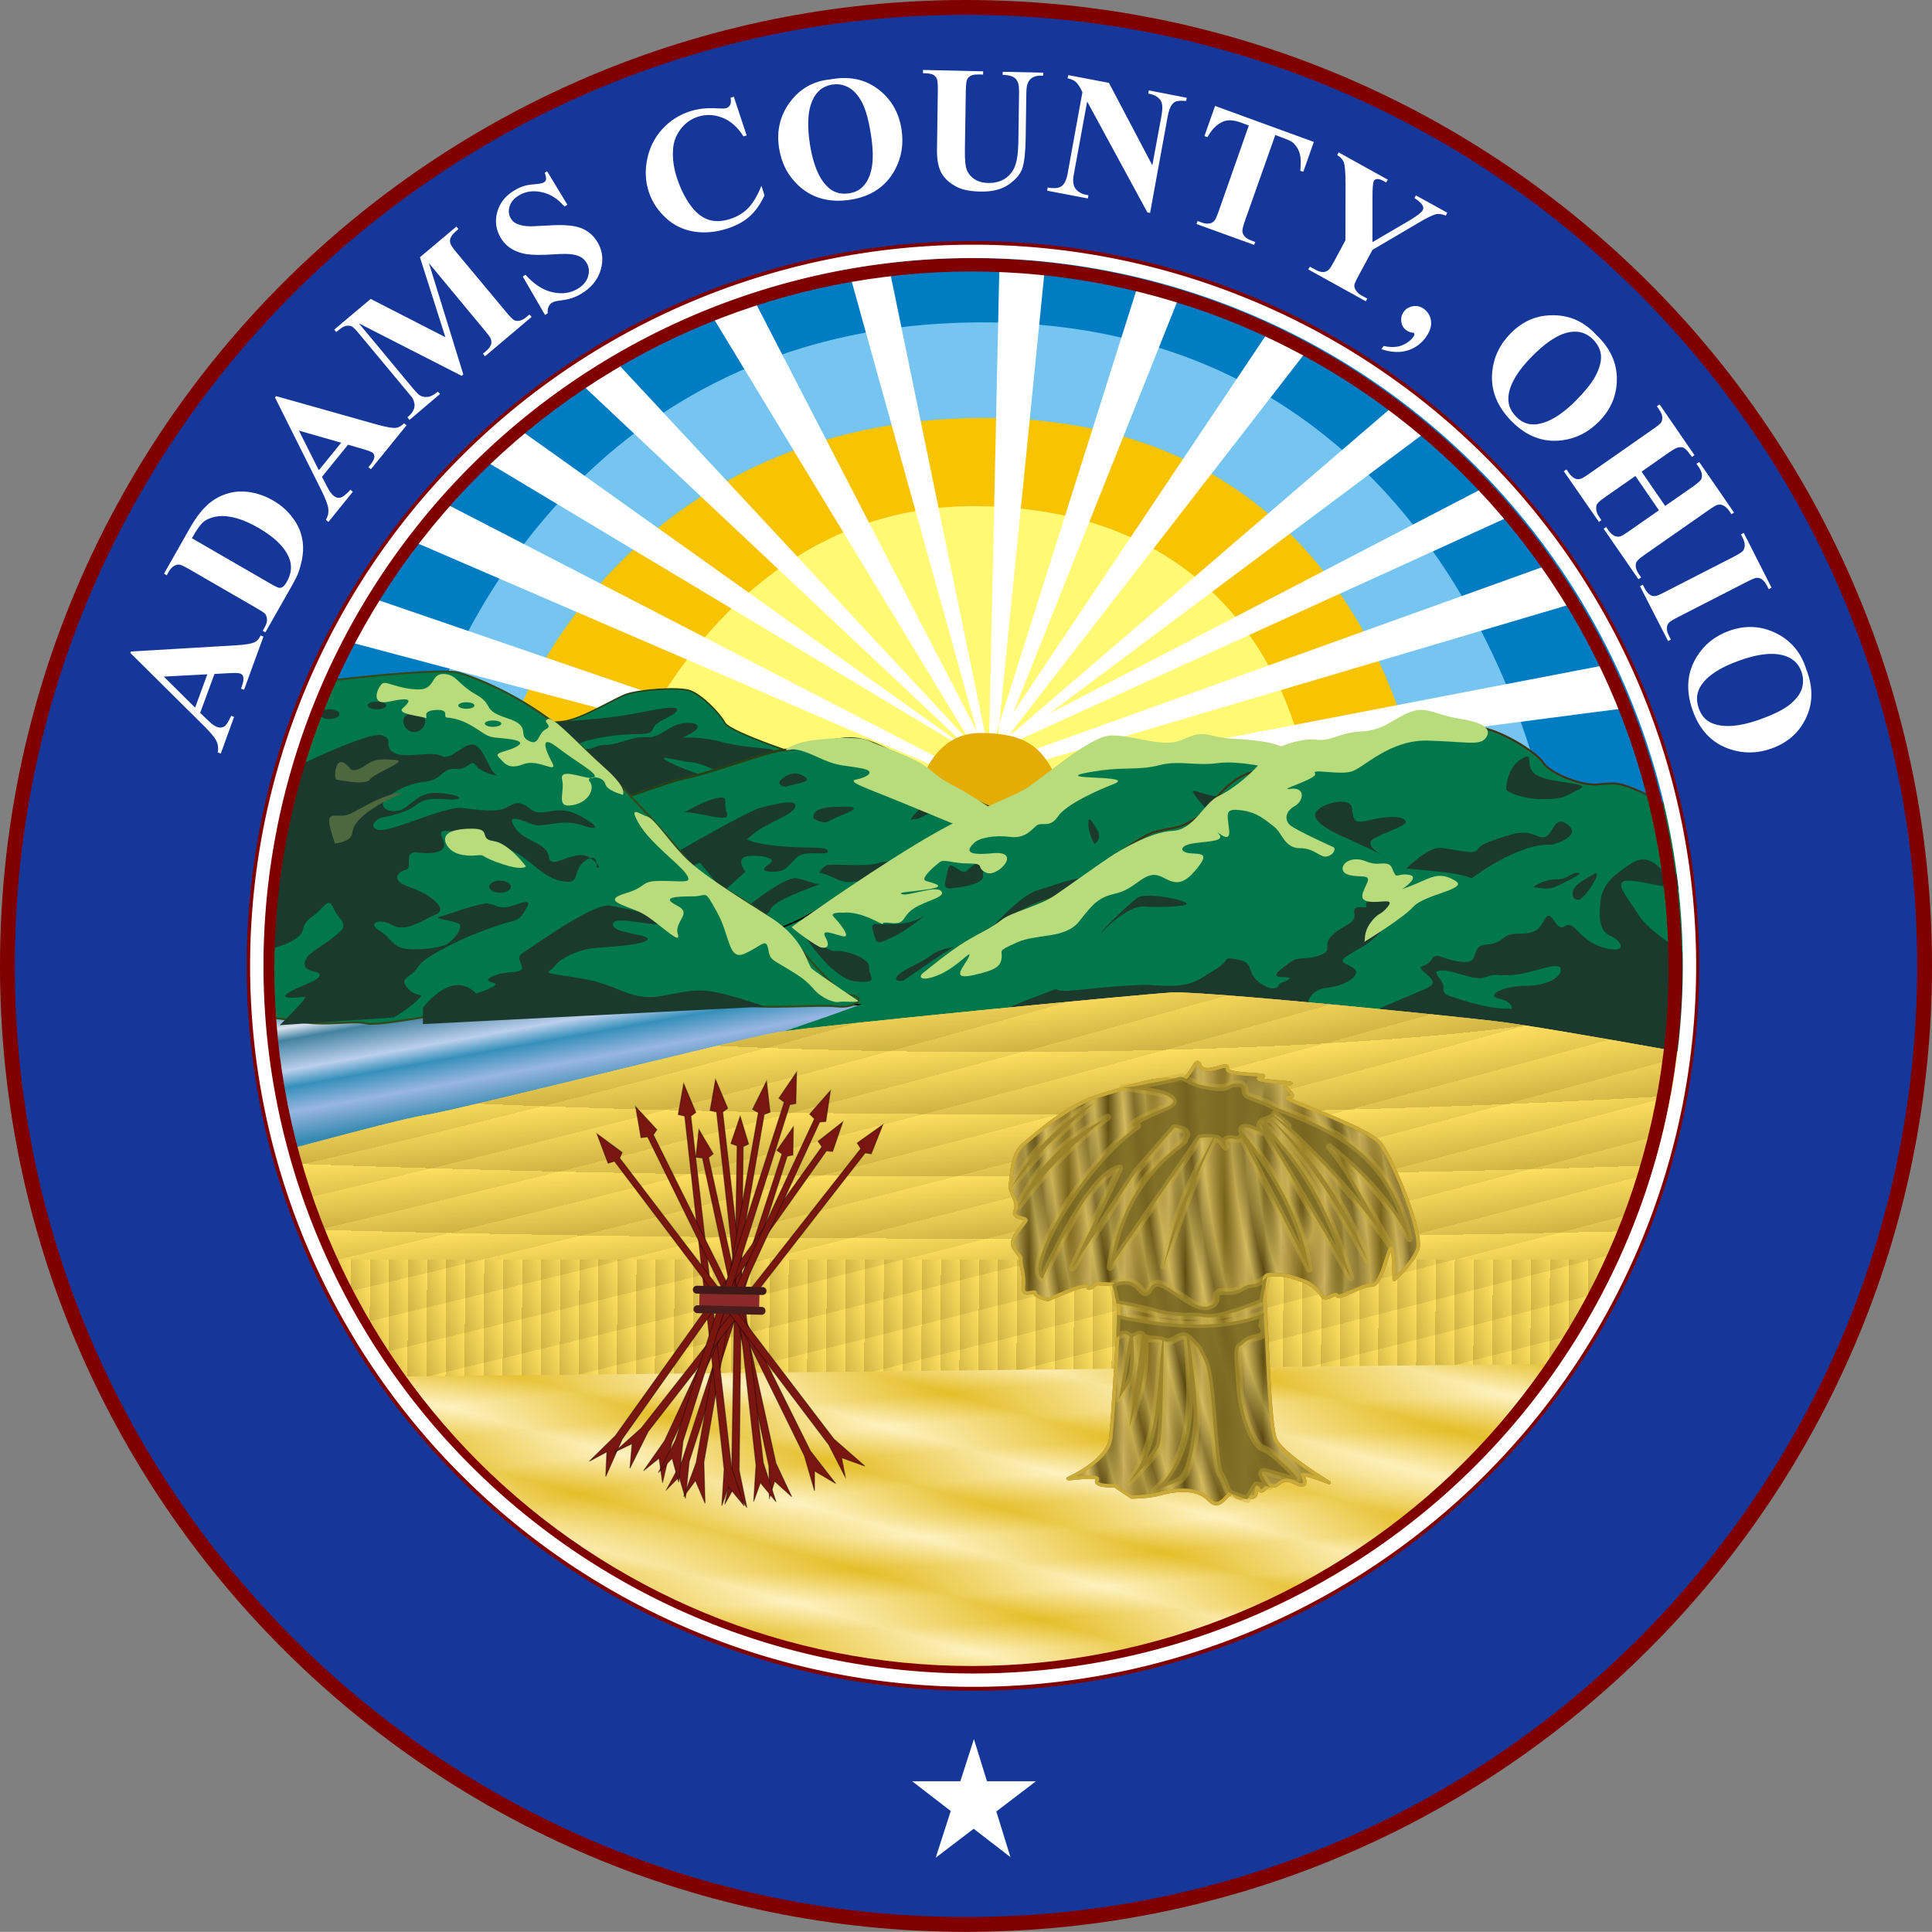
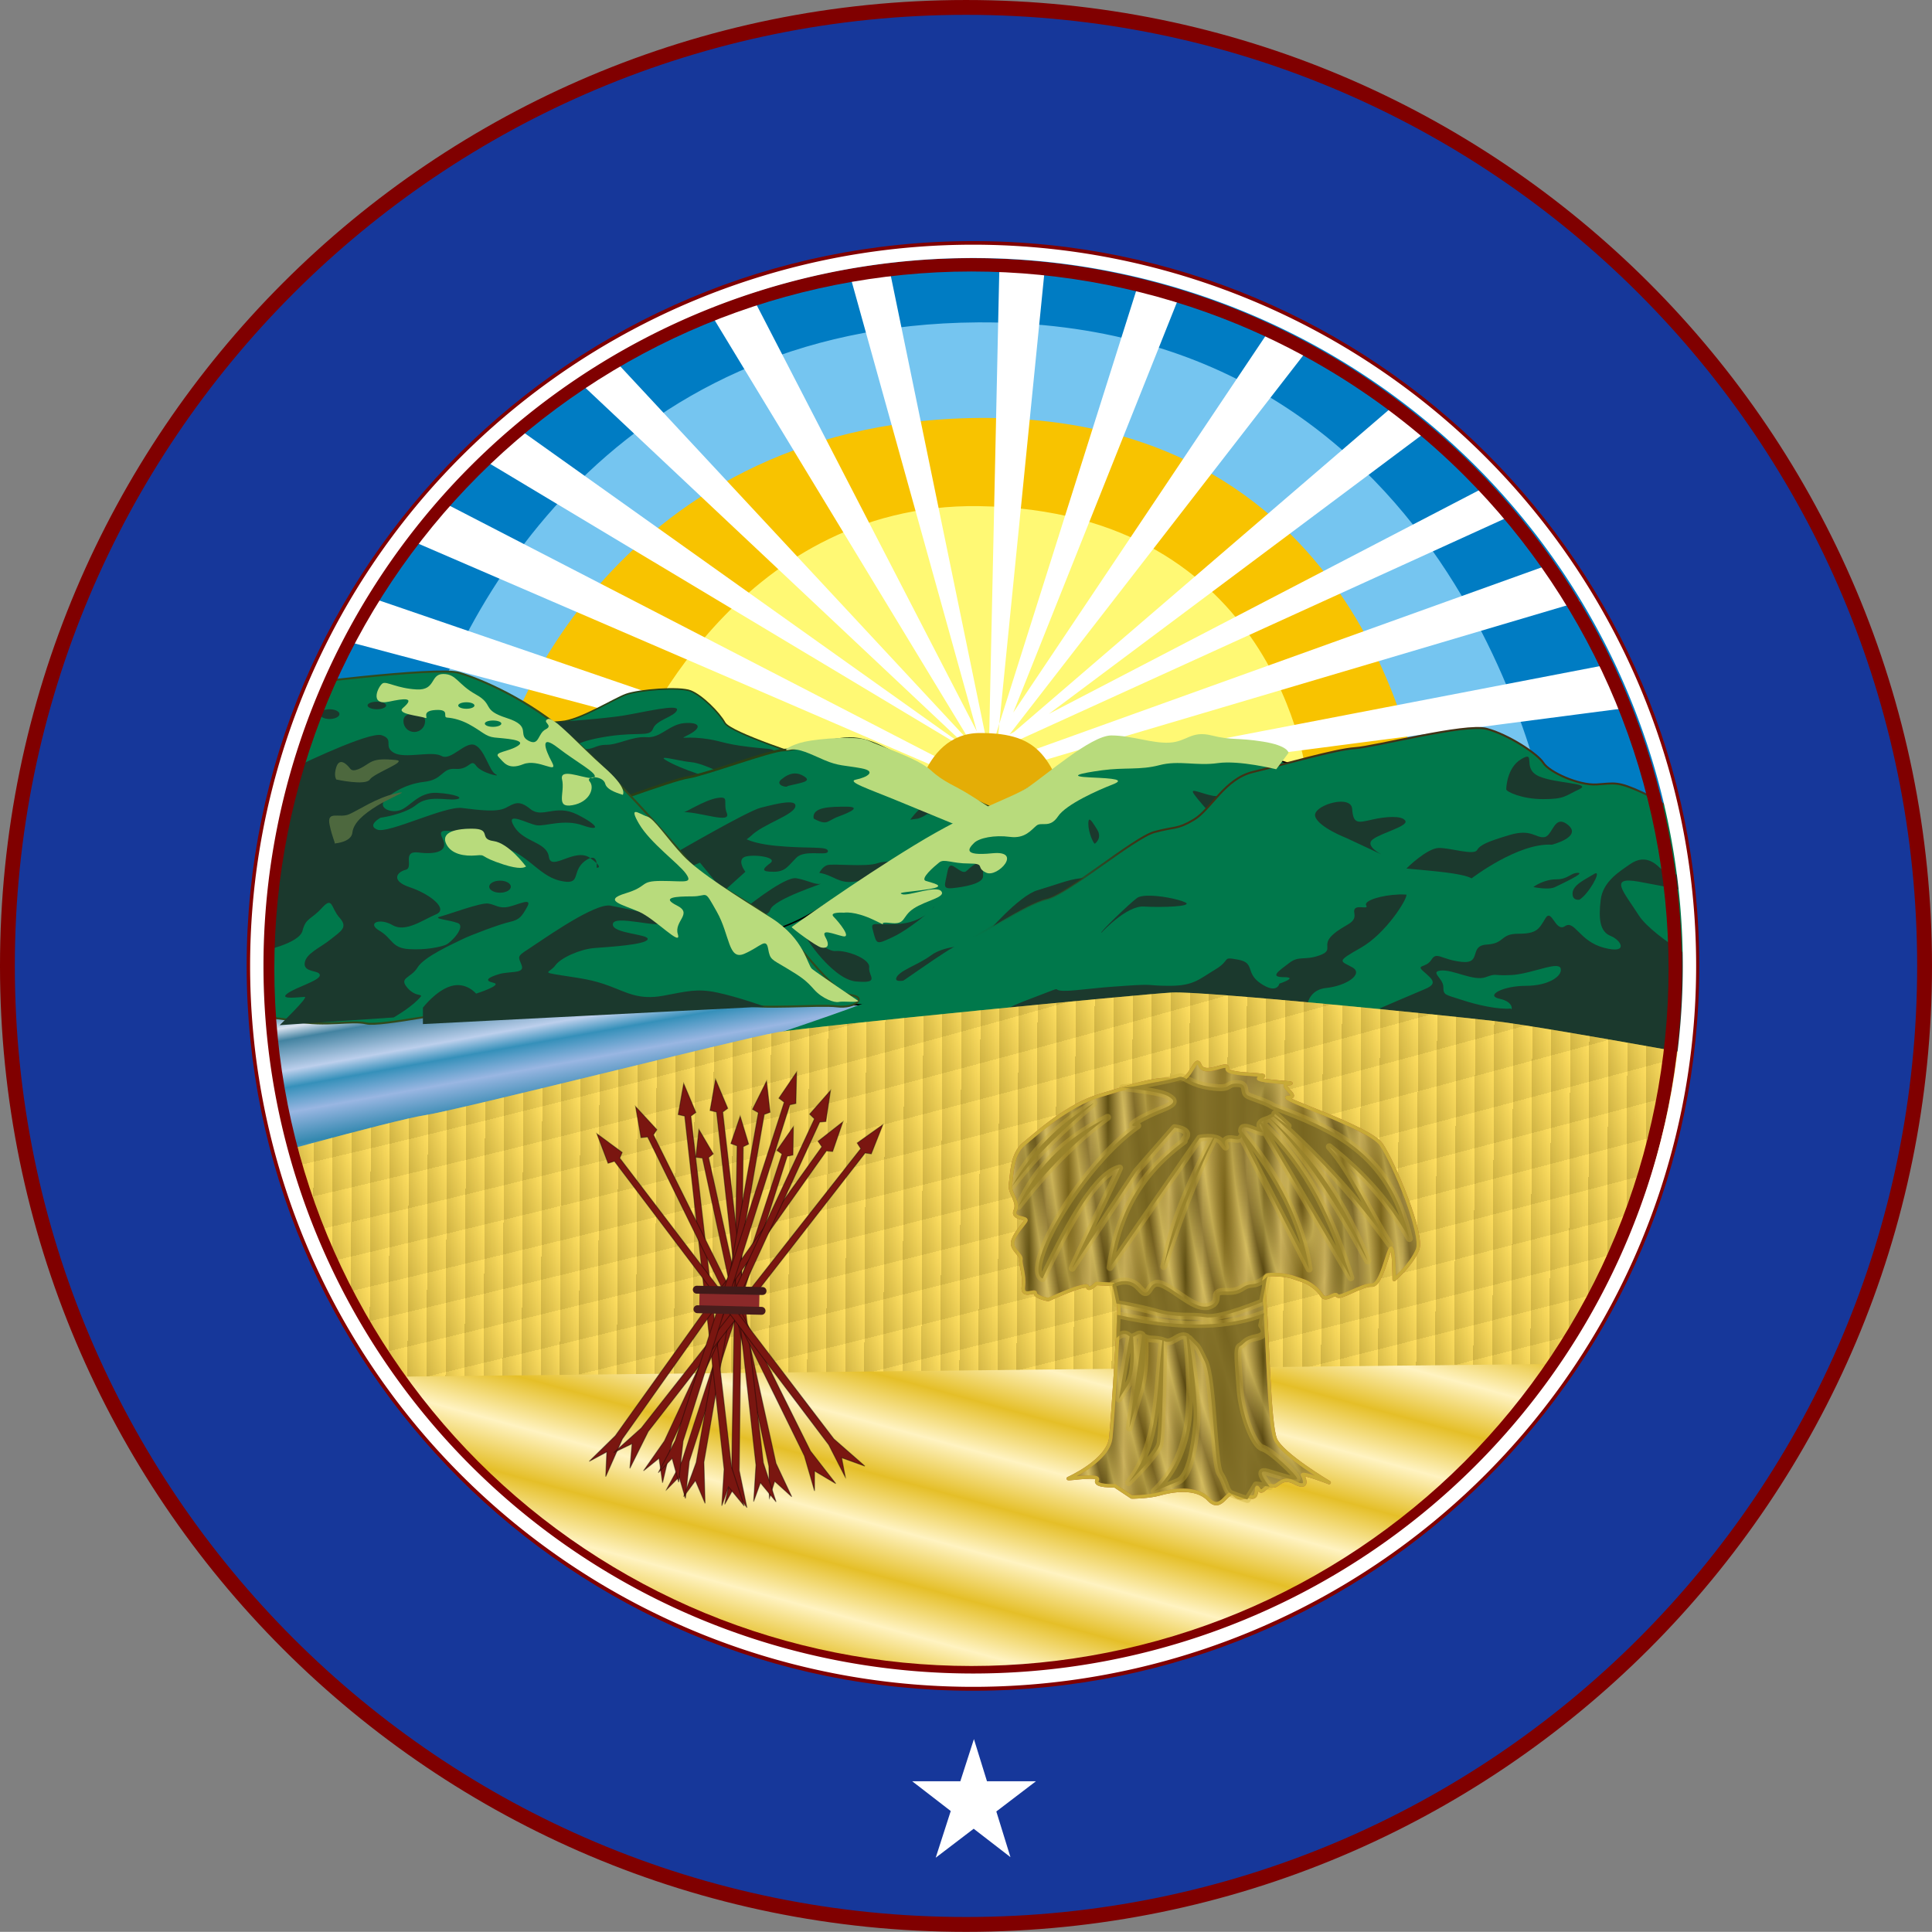
<svg xmlns="http://www.w3.org/2000/svg" xmlns:ns1="http://www.inkscape.org/namespaces/inkscape" xmlns:ns2="http://sodipodi.sourceforge.net/DTD/sodipodi-0.dtd" xmlns:xlink="http://www.w3.org/1999/xlink" version="1.1" width="390.656" height="390.625" id="svg2" ns1:version="0.48.1 " ns2:docname="AJAX.svg">
  <rect width="100%" height="100%" fill="#808080" stroke="none" />
  <ns2:namedview pagecolor="#ffffff" bordercolor="#666666" borderopacity="1" objecttolerance="10" gridtolerance="10" guidetolerance="10" ns1:pageopacity="0" ns1:pageshadow="2" ns1:window-width="1280" ns1:window-height="1004" id="namedview137" showgrid="false" ns1:zoom="0.87399079" ns1:cx="346.06059" ns1:cy="175.61655" ns1:window-x="-8" ns1:window-y="-8" ns1:window-maximized="1" ns1:current-layer="layer1" fit-margin-top="0" fit-margin-left="0" fit-margin-right="0" fit-margin-bottom="0" />
  <defs id="defs4">
    <ns1:perspective ns2:type="inkscape:persp3d" ns1:vp_x="0 : 195.16251 : 1" ns1:vp_y="0 : 1000 : 0" ns1:vp_z="390.35626 : 195.16251 : 1" ns1:persp3d-origin="195.17813 : 130.10834 : 1" id="perspective141" />
    <linearGradient id="linearGradient4375">
      <stop id="stop4377" style="stop-color:#4d6b3d;stop-opacity:1" offset="0" />
      <stop id="stop4379" style="stop-color:#7aa564;stop-opacity:1" offset="1" />
    </linearGradient>
    <linearGradient id="linearGradient4367">
      <stop id="stop4369" style="stop-color:#403215;stop-opacity:1" offset="0" />
      <stop id="stop4371" style="stop-color:#403215;stop-opacity:0" offset="1" />
    </linearGradient>
    <linearGradient id="linearGradient4280">
      <stop id="stop4282" style="stop-color:#e5bb28;stop-opacity:1;" offset="0" />
      <stop id="stop4284" style="stop-color:#fff1c1;stop-opacity:1;" offset="1" />
    </linearGradient>
    <linearGradient id="linearGradient4268">
      <stop id="stop4270" style="stop-color:#e5bf28;stop-opacity:1;" offset="0" />
      <stop id="stop4272" style="stop-color:#fff3c1;stop-opacity:1;" offset="1" />
    </linearGradient>
    <linearGradient id="linearGradient4245">
      <stop id="stop4247" style="stop-color:#ffdf60;stop-opacity:1;" offset="0" />
      <stop id="stop4249" style="stop-color:#ceb243;stop-opacity:1;" offset="1" />
    </linearGradient>
    <linearGradient id="linearGradient4235">
      <stop id="stop4237" style="stop-color:#584511;stop-opacity:0.518;" offset="0" />
      <stop id="stop4239" style="stop-color:#d3bb5b;stop-opacity:0.576;" offset="0.438" />
      <stop id="stop4241" style="stop-color:#795f1a;stop-opacity:0.102;" offset="1" />
    </linearGradient>
    <linearGradient id="linearGradient4183">
      <stop id="stop4193" style="stop-color:#5c4d12;stop-opacity:1;" offset="0" />
      <stop id="stop4191" style="stop-color:#d6bd65;stop-opacity:1;" offset="0.438" />
      <stop id="stop4187" style="stop-color:#79641a;stop-opacity:1;" offset="1" />
    </linearGradient>
    <linearGradient id="linearGradient3989">
      <stop id="stop3991" style="stop-color:#fff72a;stop-opacity:1" offset="0" />
      <stop id="stop3993" style="stop-color:#ffb380;stop-opacity:1" offset="1" />
    </linearGradient>
    <linearGradient id="linearGradient2864">
      <stop id="stop2866" style="stop-color:#2d7b9f;stop-opacity:1;" offset="0" />
      <stop id="stop3654" style="stop-color:#dae2ef;stop-opacity:1" offset="0.108" />
      <stop id="stop3652" style="stop-color:#4383a1;stop-opacity:1;" offset="0.19" />
      <stop id="stop3648" style="stop-color:#bccfec;stop-opacity:1" offset="0.391" />
      <stop id="stop3650" style="stop-color:#3590ba;stop-opacity:1;" offset="0.503" />
      <stop id="stop3646" style="stop-color:#99b6e2;stop-opacity:1" offset="0.668" />
      <stop id="stop3644" style="stop-color:#3388af;stop-opacity:1;" offset="0.88" />
      <stop id="stop2868" style="stop-color:#5eaed3;stop-opacity:1;" offset="1" />
    </linearGradient>
    <linearGradient x1="55.235" y1="113.948" x2="60.593" y2="143.806" id="linearGradient3670" xlink:href="#linearGradient2864" gradientUnits="userSpaceOnUse" />
    <radialGradient cx="435.213" cy="443.173" r="80.506" fx="435.213" fy="443.173" id="radialGradient3997" xlink:href="#linearGradient3989" gradientUnits="userSpaceOnUse" gradientTransform="matrix(1,-1.0785102e-8,0,0.72,-3.4372233e-6,97.51)" />
    <linearGradient x1="691.141" y1="244.947" x2="683.241" y2="244.911" id="linearGradient4189" xlink:href="#linearGradient4183" gradientUnits="userSpaceOnUse" spreadMethod="reflect" />
    <radialGradient cx="666.847" cy="240.538" r="41.599" fx="666.847" fy="240.538" id="radialGradient4243" xlink:href="#linearGradient4235" gradientUnits="userSpaceOnUse" gradientTransform="matrix(0.071,0.413,-0.121,0.021,648.77,-40.77)" spreadMethod="reflect" />
    <linearGradient x1="155.192" y1="185.83" x2="151.344" y2="185.808" id="linearGradient4251" xlink:href="#linearGradient4245" gradientUnits="userSpaceOnUse" spreadMethod="repeat" />
    <radialGradient cx="201.578" cy="70.289" r="157.234" fx="201.578" fy="70.289" id="radialGradient4262" xlink:href="#linearGradient4245" gradientUnits="userSpaceOnUse" gradientTransform="matrix(0.829,1.3890941e-7,-1.3456368e-8,0.08,34.416,194.369)" spreadMethod="repeat" />
    <radialGradient cx="-37.022" cy="2187.232" r="157.234" fx="-37.022" fy="2187.232" id="radialGradient4266" xlink:href="#linearGradient4245" gradientUnits="userSpaceOnUse" gradientTransform="matrix(-0.495,0.119,-0.01,-0.042,53.138,221.003)" spreadMethod="repeat" />
    <linearGradient x1="234.01" y1="214.688" x2="231.418" y2="224.162" id="linearGradient4274" xlink:href="#linearGradient4268" gradientUnits="userSpaceOnUse" spreadMethod="reflect" />
    <radialGradient cx="186.161" cy="281.49" r="146.602" fx="186.161" fy="281.49" id="radialGradient4286" xlink:href="#linearGradient4280" gradientUnits="userSpaceOnUse" gradientTransform="matrix(0.434,-0.028,0.003,0.04,105.556,211.493)" spreadMethod="reflect" />
    <linearGradient x1="238.519" y1="78.325" x2="240.293" y2="94.864" id="linearGradient4373" xlink:href="#linearGradient4367" gradientUnits="userSpaceOnUse" gradientTransform="translate(264.489,347.873)" />
    <linearGradient x1="238.519" y1="78.325" x2="240.293" y2="94.864" id="linearGradient4381" xlink:href="#linearGradient4375" gradientUnits="userSpaceOnUse" gradientTransform="translate(264.489,347.873)" spreadMethod="reflect" />
    <linearGradient x1="19.389" y1="88.762" x2="17.461" y2="68.656" id="linearGradient4403" xlink:href="#linearGradient4375" gradientUnits="userSpaceOnUse" />
    <ns1:perspective id="perspective3015" ns1:persp3d-origin="0.5 : 0.33333333 : 1" ns1:vp_z="1 : 0.5 : 1" ns1:vp_y="0 : 1000 : 0" ns1:vp_x="0 : 0.5 : 1" ns2:type="inkscape:persp3d" />
    <radialGradient ns1:collect="always" xlink:href="#linearGradient4183" id="radialGradient3801" cx="-174.483" cy="145.618" fx="-174.483" fy="145.618" r="41.678" gradientTransform="matrix(1,0,0,0.7,0,43.652)" gradientUnits="userSpaceOnUse" />
  </defs>
  <g transform="translate(-238.433,-260.585)" id="layer1">
    <g id="sky">
      <path d="m 354.707,417.976 c 0,0 10.791,-57.245 75.689,-59.634 74.772,-2.752 85.323,65.368 85.323,65.368 -51.866,12.889 -106.112,6.261 -161.012,-5.734 z" id="path2831" style="fill:#fff974;fill-opacity:1;stroke:none" ns1:connector-curvature="0" />
      <path d="m 366.404,411.783 -28.9,-3.44 c 0,0 18.567,-69.395 93.809,-69.038 96.791,0.459 99.314,78.212 99.314,78.212 l -27.982,0 c 0,0 -5.935,-53.731 -66.286,-54.588 -49.771,-0.707 -69.726,49.542 -69.955,48.854 z" id="path2829" style="fill:#f8c300;fill-opacity:1;stroke:none" ns1:connector-curvature="0" />
      <path d="m 340.945,412.471 -20.643,-2.523 c 0,0 29.588,-91.057 113.764,-88.304 84.176,2.752 117.204,48.395 120.415,100.919 l -29.129,-2.752 c 0,0 -10.048,-75.422 -88.993,-74.715 -76.145,0.682 -97.479,67.605 -95.415,67.375 z" id="path2827" style="fill:#75c5f0;fill-opacity:1;stroke:none" ns1:connector-curvature="0" />
      <path d="m 321.679,417.746 -25.23,-11.927 c 0,0 29.33,-97.768 138.993,-98.167 126.149,-0.459 152.067,120.186 152.067,120.186 l -35.78,-0.459 c 0,0 -16.588,-102.263 -115.599,-101.607 -74.776,0.491 -106.424,58.946 -114.452,91.974 z" id="path2825" style="fill:#007cc3;fill-opacity:1;stroke:none" ns1:connector-curvature="0" />
      <path d="m 174.812,-32.938 -2.094,96.469 c -0.189,0 -0.376,-0.005 -0.562,0 L 152.438,-32.25 l -7.844,1.875 25.656,92.219 -45.719,-88.531 -8.062,4.125 52.469,86.5 c -0.042,0.009 -0.083,0.022 -0.125,0.031 l -71.5,-76.844 -7.594,3.938 77.844,73.219 c -0.137,0.042 -0.272,0.08 -0.406,0.125 L 77.719,0.75 70.562,6.969 l 96.094,57.625 c -1.734,0.66 -3.156,1.583 -4.062,2.688 l -99.875,-51.562 -5.531,8.094 104.5,45.094 c -0.137,0.415 -0.219,0.843 -0.219,1.281 0,3.674 5.043,6.656 11.25,6.656 6.207,0 11.219,-2.983 11.219,-6.656 0,-0.822 -0.258,-1.617 -0.719,-2.344 L 292.188,35.562 285.75,28.188 181.125,65.781 c -1.031,-0.692 -2.286,-1.234 -3.719,-1.625 l 100.719,-45.875 -4.844,-6 -88.469,46 L 261.75,0.75 l -7.156,-4.844 -76.781,66 -0.969,0.531 60.688,-78.312 -8.281,-3.219 -51.656,77.125 33.438,-83.812 -8.312,-2.312 -27.938,88.375 -0.219,2.312 -0.656,0.969 c -0.052,-0.003 -0.104,0.003 -0.156,0 l 1.031,-3.281 9.25,-92.531 -9.219,-0.688 z M 48.656,35.094 43.812,43.875 l 66.875,17.75 6,-3.219 -68.031,-23.312 z M 298.188,48.25 193.938,68.312 197.656,70.625 302.344,57 298.188,48.25 z" transform="translate(265.714,346.648)" id="path3796" style="fill:#ffffff;stroke:none" ns1:connector-curvature="0" />
      <path d="m 422.827,426.233 c 0,0 1.376,-17.432 13.762,-17.432 12.386,0 14.45,5.046 19.037,18.578 l -32.799,-1.147 z" id="path2833" style="fill:#e4ad06;fill-opacity:1;stroke:none" ns1:connector-curvature="0" />
    </g>
    <g id="water" style="fill:none">
      <path d="m 11.468,116.283 144.957,-1.835 -50.23,17.89 -86.928,21.56 -7.798,-37.615 z" transform="translate(265.714,346.648)" id="path2859" style="fill:url(#linearGradient3670);fill-opacity:1;stroke:#000000;stroke-width:1px;stroke-linecap:butt;stroke-linejoin:miter;stroke-opacity:1" ns1:connector-curvature="0" />
    </g>
    <g id="mountains">
      <path d="m 136.241,67.199 c 0,0 -15.826,-5.046 -16.973,-7.11 -1.147,-2.064 -4.587,-5.505 -6.881,-6.422 -2.294,-0.917 -10.551,-0.229 -13.074,0.688 -2.523,0.917 -9.404,5.275 -13.074,5.505 -3.67,0.229 -13.532,1.606 -13.532,1.606 l 27.982,24.542 35.551,-18.808 z" transform="translate(265.714,346.648)" id="path2850" style="fill:#00784b;fill-opacity:1;stroke:#294015;stroke-width:0.3;stroke-linecap:butt;stroke-linejoin:miter;stroke-miterlimit:4;stroke-opacity:1;stroke-dasharray:none" ns1:connector-curvature="0" />
      <path d="m 350.959,406.579 c 0,0 9.657,-0.658 13.608,-1.317 3.951,-0.658 11.194,-2.414 10.755,-1.097 -0.439,1.317 -4.17,1.975 -4.829,3.731 -0.658,1.756 -2.634,0.658 -8.78,1.536 -6.146,0.878 -8.78,2.414 -5.926,2.634 2.853,0.219 2.853,-0.878 5.268,-0.878 2.414,0 5.268,-1.756 8.121,-1.536 2.853,0.219 4.609,-2.634 7.682,-2.853 3.073,-0.219 3.512,0.878 1.097,2.195 -2.414,1.317 -1.536,0.439 2.414,0.878 3.951,0.439 3.951,1.097 9.657,1.756 5.707,0.658 3.292,0 6.585,1.536 3.292,1.536 -10.535,4.609 -10.535,4.609 0,0 -5.268,-2.853 -7.902,-3.073 -2.634,-0.219 -8.341,-1.975 -3.951,0.219 4.39,2.195 10.755,3.731 10.755,3.731 l -18.876,7.024 -15.145,-19.095 z" id="path2873" style="fill:#1b392d;fill-opacity:1;stroke:none" ns1:connector-curvature="0" />
      <path d="m 176.379,78.667 c 0,0 -7.34,-2.752 -15.367,-7.798 -8.028,-5.046 -12.615,-8.028 -17.432,-7.569 -4.817,0.459 -9.863,2.294 -12.386,2.294 -2.523,0 -16.055,5.046 -19.266,5.505 -3.211,0.459 -21.101,7.11 -21.101,7.11 L 124.085,110.09 176.379,78.667 z" transform="translate(265.714,346.648)" id="path2848" style="fill:#00784b;fill-opacity:1;stroke:#294015;stroke-width:0.5;stroke-linecap:butt;stroke-linejoin:miter;stroke-miterlimit:4;stroke-opacity:1;stroke-dasharray:none" ns1:connector-curvature="0" />
      <path d="m 399.123,416.983 c -0.995,0.021 -1.896,0.533 -2.719,1.219 -1.317,1.097 1.093,1.751 1.312,1.312 2.634,-0.658 5.037,-0.871 3.281,-1.969 -0.658,-0.412 -1.278,-0.575 -1.875,-0.562 z m -14.875,4.875 c -0.212,0.002 -0.483,0.039 -0.812,0.094 -2.634,0.439 -6.562,3.063 -6.781,2.844 3.512,0 9.628,2.414 8.75,0.219 -0.768,-1.921 0.326,-3.168 -1.156,-3.156 z m 43.062,0.781 c -0.558,0.003 -1.06,0.213 -1.719,0.625 -1.756,1.097 -3.094,3.062 -3.094,3.062 l 1.562,-0.219 c 2.634,-0.878 0.865,-1.315 3.938,-0.438 3.073,0.878 5.938,3.062 5.938,3.062 l 5.906,-2.188 c 0,0 -4.832,-0.87 -8.344,-2.406 -2.195,-0.96 -3.257,-1.504 -4.188,-1.5 z m -29.406,0.188 c -1.539,0.015 -4.041,0.682 -5.688,1.094 -2.634,0.658 -17.344,9.219 -17.344,9.219 l 1.781,3.281 c 0,0 1.476,-0.626 3.312,-1.406 l 4.781,5.812 4.406,-3.969 c 0,0 -1.535,-1.966 -0.438,-2.844 1.097,-0.878 7.225,-0.223 5.469,1.094 -1.756,1.317 -1.758,1.75 0.656,1.75 2.414,0 2.869,-1.088 4.625,-2.844 1.756,-1.756 6.375,-0.215 6.375,-1.312 0,-1.097 -3.727,-0.435 -10.531,-1.094 -3.04,-0.294 -4.83,-0.835 -5.906,-1.312 0.328,-0.235 0.635,-0.447 0.844,-0.656 2.414,-2.414 8.561,-4.182 9,-5.938 0.165,-0.658 -0.42,-0.884 -1.344,-0.875 z m 11.656,0.875 c -3.073,0 -7.033,-0.008 -6.594,2.406 2.853,1.536 2.648,0.44 5.062,-0.438 2.414,-0.878 4.604,-1.969 1.531,-1.969 z m 9.25,11.062 c -1.224,0.021 -2.271,0.124 -2.875,0.344 -2.414,0.878 -9.215,-0.002 -10.312,0.438 -0.929,0.371 -1.413,1.365 -1.531,1.531 2.83,0.447 3.939,2.219 7,1.781 3.073,-0.439 12.094,-1.125 12.094,-1.125 l 4.594,-2.406 c 0,0 -5.296,-0.624 -8.969,-0.562 z m -19.875,3.406 c -2.906,0.386 -10.219,6.375 -10.219,6.375 0,0.219 4.81,2.195 5.469,0 0.658,-2.195 11.222,-5.469 10.125,-5.25 -1.097,0.219 -2.429,-0.686 -4.844,-1.125 -0.151,-0.027 -0.338,-0.026 -0.531,0 z" id="path2875" style="opacity:0.982;fill:#1b392d;fill-opacity:1;stroke:none" ns1:connector-curvature="0" />
      <path d="m 166.976,115.595 c 0,0 -19.037,2.064 -25.918,1.376 -6.881,-0.688 -17.202,-7.569 -17.202,-7.569 l -0.229,-5.963 c 0,0 5.963,-0.917 11.927,-4.129 5.963,-3.211 11.468,-8.028 19.266,-11.468 7.798,-3.44 25.918,-14.45 29.358,-16.743 3.44,-2.294 9.174,-7.11 13.074,-7.34 3.899,-0.229 4.129,2.064 7.798,1.376 3.67,-0.688 6.652,-0.688 10.321,-0.688 3.67,0 6.881,-1.835 9.174,0.229 2.294,2.064 12.156,4.587 12.156,4.587 l -69.726,46.331 z" transform="translate(265.714,346.648)" id="path2846" style="fill:#00784b;fill-opacity:1;stroke:#000000;stroke-width:0.3;stroke-linecap:butt;stroke-linejoin:miter;stroke-miterlimit:4;stroke-opacity:1;stroke-dasharray:none" ns1:connector-curvature="0" />
      <path d="m 29.358,52.75 c 0,0 31.652,-4.129 36.239,-2.752 4.587,1.376 14.22,5.505 22.477,12.844 8.257,7.34 20.184,20.643 23.624,25 3.44,4.358 13.991,8.716 19.037,13.762 5.046,5.046 10.551,13.074 13.991,13.532 3.44,0.459 0.917,2.752 -2.752,2.294 -3.67,-0.459 -15.826,0.688 -19.496,-0.459 -3.67,-1.147 -8.945,0.229 -11.697,0.229 -2.752,0 -36.469,1.147 -40.597,0.917 -4.129,-0.229 -20.413,3.44 -23.395,2.752 -2.982,-0.688 -8.257,0.688 -14.22,-0.459 -5.963,-1.147 -14.909,-1.376 -14.909,-1.376 L 29.358,52.75 z" transform="translate(265.714,346.648)" id="path2842" style="fill:#00784b;fill-opacity:1;stroke:#314a1d;stroke-width:0.4;stroke-linecap:butt;stroke-linejoin:miter;stroke-miterlimit:4;stroke-opacity:1;stroke-dasharray:none" ns1:connector-curvature="0" />
      <path d="m 314.635,402.471 c -1.03,0 -1.875,0.326 -1.875,0.75 0,0.424 0.845,0.781 1.875,0.781 1.03,0 1.875,-0.357 1.875,-0.781 0,-0.424 -0.845,-0.75 -1.875,-0.75 z m -9.562,1.531 c -1.091,0 -1.969,0.423 -1.969,0.969 0,0.545 0.878,1 1.969,1 1.091,0 2,-0.455 2,-1 0,-0.545 -0.909,-0.969 -2,-0.969 z m 17.125,0.875 c -1.212,0 -2.188,0.319 -2.188,1.531 0,1.212 0.975,2.188 2.188,2.188 1.212,0 2.188,-0.975 2.188,-2.188 0,-1.212 -0.975,-1.531 -2.188,-1.531 z m -7.219,4.312 c -3.931,0.145 -18.031,7.094 -18.031,7.094 l -5.688,36.656 c 0,0 7.685,-1.522 8.344,-4.156 0.658,-2.634 1.743,-2.211 3.938,-4.625 2.195,-2.414 1.775,-0.007 3.531,1.969 1.756,1.975 0.414,2.65 -1.781,4.406 -2.195,1.756 -5.031,2.837 -5.25,4.812 -0.219,1.975 3.062,1.34 3.062,2.438 0,1.097 -4.838,2.402 -6.594,3.719 -1.756,1.317 2.653,0.656 3.531,0.656 0.878,0 -5.062,5.719 -5.062,5.719 l 23.062,-1.562 c 0,0 3.057,-1.744 4.812,-3.5 1.756,-1.756 0.007,-0.211 -1.969,-2.406 -1.975,-2.195 0.652,-1.993 1.969,-4.188 1.317,-2.195 7.244,-4.81 9,-5.688 1.756,-0.878 7.681,-3.092 9.656,-3.531 1.975,-0.439 2.434,-1.087 3.531,-3.062 1.097,-1.975 -1.775,-0.439 -3.75,0 -1.975,0.439 -2.62,-0.437 -4.156,-0.656 -1.536,-0.219 -7.9,2.186 -9.656,2.625 -1.756,0.439 1.744,0.654 3.5,1.312 1.756,0.658 -1.309,3.967 -2.406,4.406 -1.097,0.439 -3.957,1.094 -7.469,0.875 -3.512,-0.219 -3.304,-2.182 -5.938,-3.719 -2.634,-1.536 0.022,-2.661 2.656,-1.125 2.634,1.536 6.147,-1.09 8.781,-2.188 2.634,-1.097 -1.33,-4.152 -5.281,-5.469 -3.951,-1.317 -2.631,-3.092 -0.875,-3.531 1.756,-0.439 -0.887,-3.939 2.625,-3.5 3.512,0.439 6.161,-0.21 4.844,-2.844 -1.317,-2.634 1.742,-0.903 4.156,-1.781 2.414,-0.878 0.668,2.654 6.594,3.312 5.926,0.658 8.328,5.903 12.938,7 4.609,1.097 2.209,-1.743 5.062,-3.938 0.459,-0.353 0.821,-0.529 1.125,-0.625 -0.014,-0.01 -0.017,-0.021 -0.031,-0.031 -3.073,-2.195 -7.905,2.854 -8.344,-0.219 -0.439,-3.073 -5.056,-2.864 -7.031,-6.156 -1.975,-3.292 2.869,-0.438 4.625,-0.219 1.756,0.219 5.487,-1.317 9.219,0 3.731,1.317 3.296,0.007 -1.094,-2.188 -4.39,-2.195 -7.023,0.882 -9.438,-1.094 -2.414,-1.975 -3.307,-1.097 -5.062,-0.219 -1.756,0.878 -5.269,0.439 -8.781,0 -3.512,-0.439 -14.93,5.253 -17.125,4.375 -2.195,-0.878 0.656,-2.406 0.656,-2.406 0,0 4.836,-0.65 7.25,-2.625 2.414,-1.975 5.931,-0.874 7.906,-1.094 1.975,-0.219 0.013,-1.093 -3.719,-1.312 -3.731,-0.219 -5.493,2.842 -7.469,3.5 -1.975,0.658 -4.19,-0.433 -3.312,-1.75 0.878,-1.317 4.174,-3.53 8.125,-3.969 3.951,-0.439 3.522,-2.844 6.375,-2.625 2.853,0.219 3.059,-2.193 4.156,-0.656 1.097,1.536 5.286,2.408 3.969,1.75 -1.317,-0.658 -2.212,-5.028 -4.188,-5.906 -1.975,-0.878 -4.806,3.285 -6.781,2.188 -1.975,-1.097 -7.461,0.661 -9.656,-0.656 -2.195,-1.317 0.196,-2.653 -2.438,-3.531 -0.165,-0.055 -0.363,-0.072 -0.625,-0.062 l -5e-5,-5e-5 z m 42.812,24.906 c 0.62,0.445 1.007,0.765 1.281,1.031 -0.074,-0.648 -0.36,-1.322 -1.281,-1.031 z m 1.281,1.031 c 0.054,0.468 0,0.906 0,0.906 0,0 1.058,0.121 0,-0.906 z m -19.531,3.531 c -1.212,0 -2.188,0.552 -2.188,1.219 0,0.667 0.975,1.219 2.188,1.219 1.212,0 2.188,-0.552 2.188,-1.219 0,-0.667 -0.975,-1.219 -2.188,-1.219 z m 21.688,5.031 c -3.927,0.331 -13.705,7.372 -15.969,8.812 -2.414,1.536 -2.002,1.525 -1.344,3.281 0.658,1.756 -2.399,1.123 -4.594,1.781 -2.195,0.658 -3.069,1.311 -1.094,1.75 1.975,0.439 -3.531,2.188 -3.531,2.188 0,0 -1.958,-2.409 -5.031,-1.531 -3.073,0.878 -5.719,4.375 -5.719,4.375 l 0,3.312 69.156,-3.531 c 0,0 -5.486,-1.966 -9.656,-2.844 -4.17,-0.878 -6.14,-0.222 -10.969,0.656 -4.829,0.878 -7.269,-0.652 -10.781,-1.969 -3.512,-1.317 -5.705,-1.529 -9.875,-2.188 -4.17,-0.658 -2.191,-0.464 -1.094,-2 1.097,-1.536 5.053,-3.281 7.906,-3.5 2.853,-0.219 10.311,-0.653 10.75,-1.75 0.439,-1.097 -7.251,-1.118 -7.031,-3.094 0.219,-1.975 9.026,0.879 10.562,-0.219 1.536,-1.097 -7.708,-2.842 -11,-3.5 -0.206,-0.041 -0.426,-0.053 -0.688,-0.031 l 0,-5e-5 z" id="path2851" style="fill:#1b392d;fill-opacity:1;stroke:none" ns1:connector-curvature="0" />
      <path d="m 490.56,419.542 c 0,0 -4.398,2.408 -6.812,1.969 -2.414,-0.439 -4.815,-1.754 -3.938,-0.438 0.878,1.317 3.5,4.156 3.5,4.156 l 7.25,-5.688 z m -31.875,6.781 c -0.122,0.058 -0.188,0.326 -0.188,0.875 0,1.756 1.124,4.188 1.344,3.969 0,0 1.535,-1.088 0.438,-2.844 -0.754,-1.207 -1.326,-2.128 -1.594,-2 z m -22.125,8.562 c -2.853,1.097 -2.401,2.628 -3.938,1.75 -1.536,-0.878 -2.217,-1.977 -2.656,0.438 -0.439,2.414 -1.101,3.313 1.094,3.094 2.195,-0.219 6.156,-0.87 6.156,-2.406 0,-1.536 0.002,-2.217 -0.656,-2.875 z m 21.656,3.219 c -0.432,0.01 -0.92,0.039 -1.469,0.094 -2.195,0.219 -4.831,1.309 -8.562,2.406 -3.731,1.097 -10.312,8.781 -10.312,8.781 l 22.406,-11.188 c 0,0 -0.766,-0.125 -2.062,-0.094 z m -30.875,5.781 c 0,0 -0.149,0.219 -0.438,0.531 0.28,-0.275 0.478,-0.491 0.438,-0.531 z m -1.75,1.688 c -1.207,0.851 -3.085,1.734 -5.719,1.844 -5.268,0.219 -5.471,-0.664 -4.812,1.75 0.658,2.414 0.645,2.411 3.938,0.875 2.039,-0.951 4.812,-2.997 6.594,-4.469 z m -25.031,2.5 c -0.658,0.439 5.921,10.53 10.969,10.969 5.048,0.439 2.437,-1.088 2.656,-2.844 0.219,-1.756 -4.618,-3.532 -6.812,-3.312 -2.195,0.219 -6.812,-4.812 -6.812,-4.812 z m 33.594,3.719 c 0,0 -4.835,-0.007 -7.469,1.969 -2.634,1.975 -6.592,3.089 -7.031,4.625 -0.439,1.536 5.719,-0.656 5.719,-0.656 l 8.781,-5.938 z" id="path2901" style="fill:#1b392d;fill-opacity:1;stroke:none" ns1:connector-curvature="0" />
      <path d="m 586.055,477.688 c 0,0 -22.477,-4.358 -35.322,-7.34 -12.844,-2.982 -25.459,-4.358 -35.092,-5.275 -9.633,-0.917 -29.588,-1.835 -36.469,-1.835 -6.881,0 -36.469,1.376 -41.515,2.752 -5.046,1.376 -15.774,2.936 -20.82,3.166 -5.046,0.229 -4.868,0.963 -13.355,0.733 -8.486,-0.229 -10.538,0.591 -10.538,0.591 0,0 17.648,-5.866 21.776,-7.701 4.129,-1.835 14.909,-10.321 18.12,-11.468 3.211,-1.147 13.074,-8.028 17.202,-8.945 4.129,-0.917 17.661,-12.386 21.789,-13.532 4.129,-1.147 4.587,-0.459 8.028,-2.523 3.44,-2.064 6.193,-8.257 11.927,-9.633 5.734,-1.376 16.743,-4.587 20.643,-4.817 3.899,-0.229 22.248,-5.046 26.606,-3.899 4.358,1.147 10.321,5.046 11.468,6.881 1.147,1.835 7.11,4.587 10.78,4.358 3.67,-0.229 4.129,-0.688 9.174,1.606 5.046,2.294 11.697,7.569 11.697,7.569 l 3.899,49.313 z" id="path2844" style="fill:#00784b;fill-opacity:1;stroke:url(#linearGradient4373);stroke-width:0.4;stroke-linecap:butt;stroke-linejoin:miter;stroke-miterlimit:4;stroke-opacity:1;stroke-dasharray:none" ns1:connector-curvature="0" />
      <path d="m 316.685,414.139 c -1.605,-0.051 -2.7,0.123 -3.688,0.781 -1.317,0.878 -3.092,1.972 -3.75,1.094 -0.658,-0.878 -2.185,-2.414 -2.844,-0.219 -0.435,1.45 -0.117,2.171 0.031,2.406 0.093,0.021 5.91,1.306 6.781,0 0.878,-1.317 7.884,-3.718 5.25,-3.938 -0.658,-0.055 -1.246,-0.108 -1.781,-0.125 z m -10.25,4.062 c -7.6e-4,-1.7e-4 -0.031,0 -0.031,0 0.149,0.149 0.107,0.121 0.031,0 z m 13.25,2.625 c -0.069,-0.048 -0.505,0.03 -1.438,0.25 -3.731,0.878 -7.243,3.278 -9.219,4.156 -1.975,0.878 -4.596,-0.885 -3.938,2.188 0.576,2.689 1.159,3.551 1,3.719 0.353,-0.028 3.387,-0.324 3.594,-2.188 0.219,-1.975 2.209,-3.713 5.062,-5.469 2.14,-1.317 5.143,-2.512 4.938,-2.656 z" id="path2853" style="fill:#4d683e;fill-opacity:1;stroke:none" ns1:connector-curvature="0" />
      <path d="m 547.248,413.577 c -0.228,-0.006 -0.58,0.14 -1.156,0.469 -3.073,1.756 -3.094,6.156 -3.094,6.156 0,0.439 3.079,1.969 7.469,1.969 4.39,0 4.397,-0.652 7.25,-1.969 2.853,-1.317 -4.613,-1.12 -8.125,-2.656 -2.853,-1.248 -1.356,-3.943 -2.344,-3.969 z m -38.031,9.125 c -2.311,0.15 -5.255,1.597 -4.844,2.969 0.658,2.195 6.38,4.397 6.38,4.397 l 7.026,3.29 c 0,0 -3.506,-1.746 -1.75,-3.062 1.756,-1.317 7.221,-2.653 6.562,-3.75 -0.658,-1.097 -3.928,-0.877 -6.781,-0.219 -2.853,0.658 -3.749,0.885 -3.969,-2.188 -0.082,-1.152 -1.239,-1.528 -2.625,-1.438 z m 44.938,4.031 c -1.635,-0.148 -2.042,2.947 -3.469,3.125 -1.756,0.219 -2.61,-1.754 -7,-0.438 -4.39,1.317 -5.935,1.965 -6.594,3.062 -0.658,1.097 -5.273,-0.438 -7.688,-0.438 -2.414,0 -6.594,4.156 -6.594,4.156 5.298,0.513 11.244,0.919 13.189,1.991 0,0 9.434,-7.243 16.238,-6.804 0,0 6.145,-1.554 3.292,-3.969 -0.535,-0.453 -0.998,-0.653 -1.375,-0.688 z m 16.25,7.656 c -0.761,0.055 -1.552,0.361 -2.375,0.938 -2.195,1.536 -5.499,3.519 -5.938,7.25 -0.439,3.731 -0.195,6.372 2,7.25 2.195,0.878 3.736,3.723 -1.312,2.406 -5.048,-1.317 -5.931,-5.692 -7.906,-4.375 -1.975,1.317 -2.652,-3.757 -3.969,-1.562 -1.317,2.195 -1.737,3.094 -5.469,3.094 -3.731,0 -2.644,1.968 -6.375,2.188 -3.731,0.219 -0.892,3.939 -5.062,3.5 -4.17,-0.439 -5.028,-2.193 -6.125,-0.438 -1.097,1.756 -3.287,0.901 -1.531,2.438 1.756,1.536 2.853,2.403 0.219,3.5 -2.634,1.097 -9.219,3.938 -9.219,3.938 l 69.125,13.406 0,-20.188 c 0,0 -13.615,-7.265 -16.688,-12.094 -3.073,-4.829 -6.146,-7.879 0,-6.781 6.146,1.097 16.688,3.281 16.688,3.281 l -3.5,-3.969 c 0,0 -7.244,-0.432 -9,-2.188 -1.097,-1.097 -2.294,-1.686 -3.562,-1.594 z m -12.906,2.688 c -1.536,0 -1.961,1.312 -4.375,1.312 -2.414,0 -4.406,1.343 -4.625,1.562 0,0 3.058,0.658 4.375,0 1.317,-0.658 6.161,-2.875 4.625,-2.875 z m 3.562,0.094 c -0.075,0.021 -0.172,0.056 -0.281,0.125 -1.756,1.097 -4.375,2.213 -4.375,3.969 0,1.536 1.333,1.205 1.375,1.25 1.847,-1.107 4.393,-5.661 3.281,-5.344 z m -39.75,4.281 c -3.562,0.12 -7.201,1.258 -6.625,2.219 0.658,1.097 -2.845,-0.664 -2.406,1.531 0.439,2.195 -1.961,2.211 -4.375,4.406 -2.414,2.195 0.417,3.059 -2.656,4.156 -3.073,1.097 -4.15,-0.005 -6.125,1.531 -1.975,1.536 -4.167,2.875 -1.094,2.875 3.073,0 -0.906,1.312 -0.906,1.312 0,0 -0.426,2.195 -3.719,0 -3.292,-2.195 -1.082,-4.185 -4.594,-4.844 -3.512,-0.658 -1.333,-0.007 -4.625,1.969 -3.292,1.975 -4.39,3.312 -9.219,3.312 -4.829,0 -2.854,-0.439 -9,0 -6.146,0.439 -3.071,0.217 -9.875,0.875 -6.804,0.658 -1.325,-1.32 -7.031,0.875 -5.707,2.195 -10.305,3.72 -3.281,3.281 7.024,-0.439 56.844,0 56.844,0 0,0 -0.202,-4.155 3.969,-4.594 4.17,-0.439 7.664,-2.871 5.25,-4.188 -2.414,-1.317 -3.298,-1.084 1.75,-3.938 5.048,-2.853 9.438,-9.872 9.219,-10.75 -0.494,-0.027 -0.991,-0.048 -1.5,-0.031 z m -51.031,0.25 c -0.823,0.038 -1.522,0.163 -1.906,0.438 -1.536,1.097 -7.877,7.251 -7.219,7.031 0,0 5.051,-5.501 8.562,-5.281 3.512,0.219 10.288,0.003 8.312,-0.875 -1.482,-0.658 -5.281,-1.426 -7.75,-1.312 z m 82.531,14.219 c 0.638,-0.034 1.078,0.085 1.188,0.469 0.439,1.536 -2.422,3.531 -7.031,3.531 -4.609,0 -8.354,1.967 -5.281,2.625 3.073,0.658 2.438,2.627 2.219,1.969 -2.414,0.219 -6.614,-0.653 -9.906,-1.75 -3.292,-1.097 -3.719,-0.869 -3.719,-2.625 0,-1.756 -2.852,-3.093 -0.438,-3.312 2.414,-0.219 6.586,2.222 9,1.344 2.414,-0.878 1.33,-0.218 5.281,-0.438 2.963,-0.165 6.774,-1.71 8.688,-1.812 z" id="path2891" style="fill:#1b392d;fill-opacity:1;stroke:none" ns1:connector-curvature="0" />
    </g>
    <path d="m 168.414,81.716 c 0,0 -8.079,-3.314 -14.086,-5.8 -6.007,-2.486 -10.565,-3.936 -8.493,-4.35 2.072,-0.414 4.35,-1.657 1.036,-2.279 -3.314,-0.621 -4.557,-0.414 -7.457,-1.657 -2.9,-1.243 -5.179,-2.486 -7.043,-2.072 -1.864,0.414 0.207,-1.036 3.107,-1.657 2.9,-0.621 10.772,-1.243 12.843,-0.207 2.072,1.036 9.943,3.522 12.636,6.007 2.693,2.486 4.972,3.107 7.872,4.972 2.9,1.864 7.25,4.557 7.25,4.557 l -7.665,2.486 z" transform="translate(265.714,346.648)" id="path3747" style="fill:#b8db7c;fill-opacity:1;stroke:none" ns1:connector-curvature="0" />
    <path d="m 398.509,448.033 c 0,0 12.636,-9.115 24.858,-16.572 12.222,-7.457 19.265,-9.322 22.787,-11.601 3.522,-2.279 12.843,-10.565 16.986,-10.565 4.143,0 8.286,1.657 11.808,1.45 3.522,-0.207 4.35,-2.486 8.493,-1.45 4.143,1.036 5.179,0.414 10.358,1.243 5.179,0.829 5.179,2.279 5.179,2.279 l -2.486,3.314 c 0,0 -7.457,-1.864 -11.808,-1.243 -4.35,0.621 -7.872,-0.621 -11.808,0.414 -3.936,1.036 -7.043,0.414 -11.6,1.036 -4.557,0.621 -7.043,1.243 -2.279,1.45 4.764,0.207 7.043,0.414 4.35,1.45 -2.693,1.036 -9.322,3.936 -10.979,6.422 -1.657,2.486 -3.314,1.036 -4.35,1.864 -1.036,0.829 -2.279,2.693 -5.386,2.279 -3.107,-0.414 -6.215,0.207 -7.25,1.243 -1.036,1.036 -2.486,2.693 3.729,2.072 6.215,-0.621 1.036,4.972 -1.243,3.936 -2.279,-1.036 0,-1.864 -3.522,-1.864 -3.522,0 -4.972,-1.036 -6.007,-0.207 -1.036,0.829 -3.936,3.314 -2.693,3.729 1.243,0.414 4.557,1.036 0.621,1.657 -3.936,0.621 -6.629,0.621 -5.386,1.036 1.243,0.414 6.836,-1.864 7.872,-0.621 1.036,1.243 -3.107,1.864 -5.593,3.522 -2.486,1.657 -1.45,3.314 -4.764,2.9 -3.314,-0.414 0.621,1.243 -3.314,-0.621 -3.936,-1.864 -6.007,-1.45 -6.007,-1.45 0,0 -3.107,-0.207 -2.072,0.829 1.036,1.036 3.729,4.35 1.864,3.936 -1.864,-0.414 -4.557,-1.657 -3.522,0.207 1.036,1.864 0.207,2.279 -0.829,2.072 -1.036,-0.207 -6.007,-3.936 -6.007,-4.143 z" id="path3745" style="fill:#b8db7c;fill-opacity:1;stroke:none" ns1:connector-curvature="0" />
    <g id="g3692" style="fill:#ffe6d5">
      <path d="m 17.719,150.064 c 0,0 34.472,-9.665 40.915,-10.631 6.443,-0.967 63.789,-15.464 71.199,-16.753 7.41,-1.289 73.776,-7.732 79.897,-8.054 6.121,-0.322 54.446,4.51 65.4,5.799 10.954,1.289 56.057,9.665 56.057,9.665 l -20.941,66.044 -19.974,0.967 c 0,0 -48.003,-4.188 -54.124,-3.222 -6.121,0.967 -41.559,-0.322 -50.58,0.644 -9.021,0.967 -14.82,2.577 -18.041,0.644 -3.222,-1.933 -3.866,1.611 -12.564,0 -8.698,-1.611 -26.095,-0.967 -26.095,-0.967 0,0 -31.572,0.967 -36.405,0 -4.832,-0.966 -12.242,3.222 -20.619,2.255 -8.376,-0.967 -37.371,-0.967 -37.371,-0.967 L 17.719,150.064 z" transform="translate(265.714,346.648)" id="path3688" style="fill:url(#linearGradient4251);fill-opacity:1;stroke:none" ns1:connector-curvature="0" />
-       <path d="m 236.875,200.531 c -6.121,0.322 -72.496,6.774 -79.906,8.062 -7.41,1.289 -64.775,15.784 -71.219,16.75 -6.443,0.967 -40.906,10.625 -40.906,10.625 l 6.844,18.562 294.406,0 L 358.312,216 c 0,0 -45.109,-8.368 -56.062,-9.656 -10.954,-1.289 -59.254,-6.135 -65.375,-5.812 z" transform="translate(238.583,260.735)" id="path4253" style="fill:url(#radialGradient4262);fill-opacity:1;stroke:none" ns1:connector-curvature="0" />
      <path d="m 17.719,150.064 c 0,0 34.472,-9.665 40.915,-10.631 6.443,-0.967 63.789,-15.464 71.199,-16.753 7.41,-1.289 73.776,-7.732 79.897,-8.054 6.121,-0.322 54.446,4.51 65.4,5.799 10.954,1.289 56.057,9.665 56.057,9.665 l -20.941,66.044 -19.974,0.967 c 0,0 -48.003,-4.188 -54.124,-3.222 -6.121,0.967 -41.559,-0.322 -50.58,0.644 -9.021,0.967 -14.82,2.577 -18.041,0.644 -3.222,-1.933 -3.866,1.611 -12.564,0 -8.698,-1.611 -26.095,-0.967 -26.095,-0.967 0,0 -31.572,0.967 -36.405,0 -4.832,-0.966 -12.242,3.222 -20.619,2.255 -8.376,-0.967 -37.371,-0.967 -37.371,-0.967 L 17.719,150.064 z" id="path4264" style="opacity:0.354;fill:url(#radialGradient4266);fill-opacity:1;stroke:none" transform="translate(265.714,346.648)" ns1:connector-curvature="0" />
      <path d="M 27.062,192.59 319.267,189.369 260.955,244.137 159.795,258.956 68.944,233.505 27.062,192.59 z" transform="translate(265.714,346.648)" id="path3690" style="fill:url(#linearGradient4274);fill-opacity:1;stroke:none" ns1:connector-curvature="0" />
-       <path d="M 27.062,192.59 319.267,189.369 260.955,244.137 159.795,258.956 68.944,233.505 27.062,192.59 z" transform="translate(265.714,346.648)" id="path4276" style="opacity:0.277;fill:url(#radialGradient4286);fill-opacity:1;stroke:none" ns1:connector-curvature="0" />
    </g>
    <g id="g2820">
      <path d="m 168.062,-84.562 c -107.046,0 -193.844,86.766 -193.844,193.812 0,107.046 86.797,193.812 193.844,193.812 107.046,0 193.812,-86.766 193.812,-193.812 0,-107.046 -86.766,-193.812 -193.812,-193.812 z m 1.406,48.75 c 80.285,0 145.344,64.942 145.344,145.062 0,80.12 -65.059,145.062 -145.344,145.062 -80.285,0 -145.375,-64.942 -145.375,-145.062 0,-80.12 65.09,-145.062 145.375,-145.062 z" transform="translate(265.714,346.648)" id="path2970" style="fill:#16379a;fill-opacity:1;stroke:#800000;stroke-width:3;stroke-miterlimit:4;stroke-opacity:1;stroke-dasharray:none" ns1:connector-curvature="0" />
      <path d="m 366.362,105.889 c 0.005,25.522 -5.065,51.034 -14.828,74.614 -9.763,23.58 -24.212,45.21 -42.256,63.258 -18.045,18.048 -39.671,32.501 -63.25,42.269 -23.578,9.768 -49.09,14.843 -74.611,14.843 -25.522,0 -51.033,-5.075 -74.611,-14.843 C 73.227,276.262 51.601,261.809 33.556,243.761 15.512,225.713 1.063,204.083 -8.7,180.503 -18.463,156.923 -23.533,131.41 -23.528,105.889 c -0.005,-25.522 5.065,-51.034 14.828,-74.614 9.763,-23.58 24.211,-45.21 42.256,-63.258 18.045,-18.048 39.671,-32.501 63.25,-42.269 23.578,-9.768 49.09,-14.843 74.611,-14.843 25.522,0 51.033,5.075 74.611,14.843 9.543,3.953 18.766,8.674 27.562,14.09 12.936,7.966 24.946,17.435 35.688,28.178 18.045,18.048 32.493,39.678 42.256,63.258 9.763,23.58 14.833,49.093 14.828,74.614 z" transform="matrix(0.73,0,0,0.73,309.729,379.168)" id="path3744" style="fill:none;stroke:#800000;stroke-width:3.699;stroke-linecap:round;stroke-linejoin:round;stroke-miterlimit:4;stroke-opacity:1;stroke-dasharray:none" ns1:connector-curvature="0" ns2:nodetypes="cssssssscssssssssc" />
      <path d="m 366.362,105.889 a 194.945,194.945 0 1 1 -389.89,0 194.945,194.945 0 1 1 389.89,0 z" transform="matrix(0.743,0,0,0.741,307.839,377.403)" id="path3746" style="fill:none;stroke:#ffffff;stroke-width:3.639;stroke-linecap:round;stroke-linejoin:round;stroke-miterlimit:4;stroke-opacity:1;stroke-dasharray:none" ns1:connector-curvature="0" />
    </g>
-     <path d="m 260.156,57.469 c -0.706,-0.013 -1.421,0.127 -2.25,0.438 -3.314,1.243 -5.38,3.73 -9.938,3.938 -4.557,0.207 -6.018,2.071 -9.125,1.656 -3.107,-0.414 -9.331,1.659 -10.781,3.938 -1.45,2.279 -5.799,5.987 -8.906,7.438 -3.107,1.45 -4.962,6.855 -9.312,7.062 -4.35,0.207 -10.358,3.718 -12.844,5.375 -2.486,1.657 -7.654,5.378 -10.969,7.656 -3.314,2.279 -8.71,3.312 -10.781,4.969 -2.072,1.657 -4.143,2.479 -7.25,4.344 -3.107,1.864 -7.652,5.609 -8.688,6.438 -1.036,0.829 -0.229,1.876 3.5,0.219 3.729,-1.657 6.641,-5.396 5.812,-3.531 -0.829,1.864 -3.952,4.755 0.812,3.719 4.764,-1.036 5.605,-1.843 5.812,-3.5 0.207,-1.657 -1.049,-1.261 3.094,-3.125 4.143,-1.864 9.756,-0.615 12.656,-4.344 2.9,-3.729 3.916,-4.765 7.438,-5.594 3.522,-0.829 4.983,-3.512 7.469,-3.719 2.486,-0.207 4.365,3.706 8.094,-0.438 3.729,-4.143 1.654,-3.73 -0.625,-3.938 -2.279,-0.207 -2.283,-1.648 1.031,-2.062 3.314,-0.414 5.993,-0.425 4.75,-1.875 -1.243,-1.45 2.508,2.709 2.094,-0.812 -0.414,-3.522 -0.846,-4.352 2.469,-3.938 3.314,0.414 4.968,2.07 6.625,3.312 1.657,1.243 2.08,4.344 5.188,4.344 3.107,0 4.144,2.071 5.594,1.656 1.45,-0.414 1.664,-1.637 1.25,-1.844 0,0 -7.87,-3.527 -8.906,-4.562 -1.036,-1.036 -0.833,-2.714 1.031,-3.75 1.864,-1.036 2.264,-3.914 -0.844,-3.5 -3.107,0.414 5.797,-2.089 4.969,-3.125 -0.829,-1.036 4.983,0.422 7.469,-0.406 2.486,-0.829 7.679,-6.426 15.344,-6.219 7.665,0.207 10.351,1.044 11.594,-0.406 1.243,-1.45 0.605,-3.109 -4.781,-3.938 -4.039,-0.621 -5.977,-1.836 -8.094,-1.875 z M 246.5,87.719 c -2.279,0.207 -3.31,2.504 -1.031,3.125 2.279,0.621 4.371,-0.22 3.75,1.438 -0.621,1.657 -2.091,3.523 0.188,3.938 2.279,0.414 5.388,-0.833 3.938,1.031 -1.45,1.864 -1.874,1.034 -3.531,3.312 -1.388,1.908 -1.006,3.384 -1.219,3.812 0.62,-0.377 7.756,-4.745 9.938,-7.125 2.279,-2.486 11.193,-3.53 8.5,-5.188 -2.693,-1.657 -4.378,-1.036 -6.656,0 -2.279,1.036 -4.125,1.656 -4.125,1.656 0,0 3.716,-2.461 1.438,-2.875 -2.279,-0.414 -2.472,0.805 -3.094,-0.438 -0.621,-1.243 -0.42,-2.051 -2.906,-1.844 -2.486,0.207 -2.909,-1.051 -5.188,-0.844 z m 2.094,16.656 c -0.028,0.017 -0.219,0.125 -0.219,0.125 0.101,0 0.177,-0.042 0.219,-0.125 z" transform="translate(265.714,346.648)" id="path3739" style="fill:#b8db7c;fill-opacity:1;stroke:none" ns1:connector-curvature="0" />
    <path d="m 62.344,50.219 c -2.693,0 -1.439,3.332 -5.375,3.125 -3.936,-0.207 -6.015,-1.664 -6.844,-1.25 -0.829,0.414 -2.927,4.61 1.25,3.719 2.957,-0.631 5.461,-0.985 2.812,1.281 -1.414,1.21 3.283,1.571 4.5,2 0.904,0.318 -1.055,-1.406 2.094,-1.594 3.094,-0.184 1.323,1.453 2.344,1.531 1.318,0.101 2.889,0.527 4.406,1.344 2.693,1.45 3.323,2.48 5.188,2.688 1.864,0.207 6.614,0.413 4.75,1.656 -1.864,1.243 -4.973,1.245 -3.938,2.281 1.036,1.036 1.861,2.712 4.969,1.469 3.107,-1.243 7.263,2.255 5.812,-0.438 -1.45,-2.693 -2.479,-5.775 1.25,-2.875 3.636,2.828 8.236,5.242 7.312,5.938 0.876,0.015 2.001,0.44 2.219,1.312 0.363,1.45 3.259,2.108 3.562,2.25 0.152,-0.226 0.724,-1.62 -3.781,-5.562 -4.972,-4.35 -10.163,-10.371 -11.406,-9.75 -1.243,0.621 1.251,1.234 -0.406,2.062 -1.657,0.829 -1.253,3.524 -3.531,2.281 -2.279,-1.243 0.835,-2.905 -4.344,-4.562 -5.179,-1.657 -2.49,-2.678 -6.219,-4.75 -3.729,-2.072 -3.932,-4.156 -6.625,-4.156 z m 30.531,20.875 c -0.315,-0.005 -0.588,0.061 -0.781,0.156 0.3,0.02 0.554,-0.011 0.719,-0.094 0.031,-0.016 0.039,-0.045 0.062,-0.062 z M 92.094,71.25 c -1.96,-0.133 -6.258,-2.023 -5.719,0.312 0.621,2.693 -1.428,5.809 2.094,5.188 3.522,-0.621 4.536,-3.538 3.5,-4.781 -0.295,-0.354 -0.166,-0.576 0.125,-0.719 z M 67.031,55.938 c 0.902,0 1.625,0.29 1.625,0.656 0,0.366 -0.723,0.656 -1.625,0.656 -0.902,0 -1.656,-0.29 -1.656,-0.656 0,-0.366 0.754,-0.656 1.656,-0.656 z m 5.375,3.688 c 0.928,0 1.688,0.272 1.688,0.625 0,0.353 -0.759,0.656 -1.688,0.656 -0.928,0 -1.656,-0.303 -1.656,-0.656 0,-0.353 0.728,-0.625 1.656,-0.625 z m 28.781,18.5 c -0.341,0.064 -0.278,0.622 0.719,2.344 2.279,3.936 8.081,8.085 9.531,10.156 1.45,2.072 -0.411,1.438 -4.969,1.438 -4.557,0 -2.486,1.05 -7.25,2.5 -4.764,1.45 -0.627,2.269 2.688,3.719 3.314,1.45 8.704,7.255 7.875,4.562 -0.829,-2.693 3.127,-4.155 -0.188,-5.812 -3.314,-1.657 -0.221,-1.844 3.094,-1.844 3.314,0 2.276,-1.671 4.969,3.094 2.693,4.764 2.279,9.95 5.594,8.5 3.314,-1.45 4.367,-3.31 4.781,-1.031 0.414,2.279 0.611,2.073 3.719,3.938 3.107,1.864 3.937,2.479 5.594,4.344 1.657,1.864 4.14,2.707 4.969,2.5 0.829,-0.207 3.938,0.196 3.938,-0.219 0,0 -8.277,-5.609 -9.312,-6.438 -1.036,-0.829 -1.445,-5.994 -8.281,-10.344 -6.836,-4.35 -14.529,-9.103 -17.844,-12.625 -3.314,-3.522 -5.8,-7.461 -7.25,-7.875 -0.816,-0.233 -1.936,-0.989 -2.375,-0.906 z M 68.156,81.5 c -4.143,0 -6.223,1.053 -5.188,3.125 1.036,2.072 3.721,2.488 6,2.281 2.279,-0.207 0.415,0.187 5.594,1.844 3.237,1.036 4.227,0.634 4.5,0.375 C 78.907,88.916 75.536,84.405 72.5,84 69.393,83.586 72.299,81.5 68.156,81.5 z m 10.906,7.625 c 0.004,0.005 0.062,0.062 0.062,0.062 0,-0.311 0.101,-0.218 -0.062,-0.062 z" transform="translate(265.714,346.648)" id="path3749" style="fill:#b8db7c;fill-opacity:1;stroke:none" ns1:connector-curvature="0" />
    <g transform="translate(-404.156,3.769)" id="g4179">
      <path d="m 620.012,295.051 c 0,0 8.115,-3.571 8.602,-8.278 0.487,-4.707 1.461,-21.262 1.623,-24.995 0.162,-3.733 -1.136,-6.005 -1.136,-6.005 l -3.408,-0.162 c 0,0 -1.623,1.623 -1.785,0.649 -0.162,-0.974 -7.953,2.597 -7.953,2.597 0,0 -2.597,-0.487 -2.597,-1.298 0,-0.812 -2.759,1.136 -2.435,-1.298 0.325,-2.435 -0.649,-4.545 -0.487,-5.518 0.162,-0.974 -2.11,-2.11 -1.623,-3.733 0.487,-1.623 2.11,-3.246 2.597,-4.058 0.487,-0.812 -2.922,-0.325 -2.11,-2.11 0.812,-1.785 -1.298,-3.571 -0.974,-5.356 0.325,-1.785 0.162,-6.005 2.759,-8.115 2.597,-2.11 8.765,-7.791 15.257,-9.738 6.492,-1.948 12.011,-3.895 15.257,-3.084 3.246,0.812 4.058,-5.518 5.032,-3.084 0.974,2.435 5.843,-0.974 5.518,0.649 -0.325,1.623 9.738,0.974 6.817,1.785 -2.922,0.812 8.278,1.136 5.681,1.298 -2.597,0.162 2.597,2.759 -0.162,2.759 -2.759,0 16.393,6.005 18.828,9.576 2.435,3.571 8.602,18.178 7.304,21.262 -1.298,3.084 -4.707,6.005 -4.707,6.005 0,0 0,-6.655 -0.649,-6.33 -0.649,0.325 -1.948,7.628 -3.895,7.466 -1.948,-0.162 -6.492,2.922 -6.979,2.11 -0.487,-0.812 -2.272,1.298 -3.084,0 -0.812,-1.298 -2.435,-2.597 -4.058,-3.084 -1.623,-0.487 -2.11,-0.974 -5.032,-1.136 -2.922,-0.162 -2.922,0 -2.435,5.843 0.487,5.843 0.812,24.346 2.11,27.43 1.298,3.084 10.875,8.765 10.875,8.765 0,0 -5.843,-2.272 -5.356,-1.461 0.487,0.812 1.136,2.922 -1.623,1.461 -2.759,-1.461 -3.246,0.974 -4.545,0.649 -1.298,-0.325 -1.948,1.948 -2.759,0.649 -0.812,-1.298 0.162,1.948 -1.461,1.623 -1.623,-0.325 -1.948,0.812 -3.408,-0.487 -1.461,-1.298 -2.597,3.733 -5.194,0.974 -2.597,-2.759 -7.628,-1.785 -9.901,-1.136 -2.272,0.649 -5.681,0.649 -5.681,0.649 l -3.408,-2.272 c 0,0 -4.382,0.162 -3.571,-1.136 0.812,-1.298 -5.681,-0.162 -5.843,-0.325 z" transform="translate(238.583,260.735)" id="path4001" style="fill:url(#linearGradient4189);fill-opacity:1;stroke:#b56233;stroke-width:0.696;stroke-linecap:round;stroke-linejoin:round;stroke-miterlimit:4;stroke-opacity:1;stroke-dasharray:none" ns1:connector-curvature="0" />
      <path d="m 620.012,295.051 c 0,0 8.115,-3.571 8.602,-8.278 0.487,-4.707 1.461,-21.262 1.623,-24.995 0.162,-3.733 -1.136,-6.005 -1.136,-6.005 l -3.408,-0.162 c 0,0 -1.623,1.623 -1.785,0.649 -0.162,-0.974 -7.953,2.597 -7.953,2.597 0,0 -2.597,-0.487 -2.597,-1.298 0,-0.812 -2.759,1.136 -2.435,-1.298 0.325,-2.435 -0.649,-4.545 -0.487,-5.518 0.162,-0.974 -2.11,-2.11 -1.623,-3.733 0.487,-1.623 2.11,-3.246 2.597,-4.058 0.487,-0.812 -2.922,-0.325 -2.11,-2.11 0.812,-1.785 -1.298,-3.571 -0.974,-5.356 0.325,-1.785 0.162,-6.005 2.759,-8.115 2.597,-2.11 8.765,-7.791 15.257,-9.738 6.492,-1.948 12.011,-3.895 15.257,-3.084 3.246,0.812 4.058,-5.518 5.032,-3.084 0.974,2.435 5.843,-0.974 5.518,0.649 -0.325,1.623 9.738,0.974 6.817,1.785 -2.922,0.812 8.278,1.136 5.681,1.298 -2.597,0.162 2.597,2.759 -0.162,2.759 -2.759,0 16.393,6.005 18.828,9.576 2.435,3.571 8.602,18.178 7.304,21.262 -1.298,3.084 -4.707,6.005 -4.707,6.005 0,0 0,-6.655 -0.649,-6.33 -0.649,0.325 -1.948,7.628 -3.895,7.466 -1.948,-0.162 -6.492,2.922 -6.979,2.11 -0.487,-0.812 -2.272,1.298 -3.084,0 -0.812,-1.298 -2.435,-2.597 -4.058,-3.084 -1.623,-0.487 -2.11,-0.974 -5.032,-1.136 -2.922,-0.162 -2.922,0 -2.435,5.843 0.487,5.843 0.812,24.346 2.11,27.43 1.298,3.084 10.875,8.765 10.875,8.765 0,0 -5.843,-2.272 -5.356,-1.461 0.487,0.812 1.136,2.922 -1.623,1.461 -2.759,-1.461 -3.246,0.974 -4.545,0.649 -1.298,-0.325 -1.948,1.948 -2.759,0.649 -0.812,-1.298 0.162,1.948 -1.461,1.623 -1.623,-0.325 -1.948,0.812 -3.408,-0.487 -1.461,-1.298 -2.597,3.733 -5.194,0.974 -2.597,-2.759 -7.628,-1.785 -9.901,-1.136 -2.272,0.649 -5.681,0.649 -5.681,0.649 l -3.408,-2.272 c 0,0 -4.382,0.162 -3.571,-1.136 0.812,-1.298 -5.681,-0.162 -5.843,-0.325 z" transform="translate(238.583,260.735)" id="path4231" style="fill:url(#radialGradient4243);fill-opacity:1;stroke:#c8ab37;stroke-width:0.696;stroke-linecap:round;stroke-linejoin:round;stroke-miterlimit:4;stroke-opacity:1;stroke-dasharray:none" ns1:connector-curvature="0" />
      <path d="m 642.719,213.812 c -0.151,-0.003 -0.306,0.033 -0.469,0.094 -1.188,0.445 -9.682,2.092 -11.25,2.125 0.772,0.071 7.136,0.678 8.969,1.594 0.331,0.166 0.575,0.318 0.781,0.469 1.006,0.736 0.519,1.338 -1.906,2.281 -2.785,1.083 -8.212,3.795 -4.781,3.344 -11.249,7.755 -23.442,28.81 -19.25,30.906 5.759,-12.127 10.976,-21.172 15.583,-22.366 -1.157,2.786 -8.52,17.448 -9.583,20.272 l 12.938,-19.562 7.75,-8.875 c 2.597,0.401 2.913,1.284 2.031,2.312 -0.225,0.263 -0.215,0.371 -0.062,0.406 -10.192,7.446 -13.586,16.312 -15.031,25.562 l 18.156,-26.156 c 0.545,-0.091 1.112,-0.156 1.656,-0.156 0.417,0 0.765,0.023 1.062,0.062 -7.115,13.428 -8.589,19.76 -10,26.062 3.196,-9.821 6.596,-18.626 10.281,-26 1.288,0.25 1.425,0.891 2.062,1.656 0.588,0.706 -0.436,-0.691 0.25,-1.281 0.26,-0.224 0.75,-0.335 1.688,-0.156 1.009,0.192 1.34,-0.07 1.438,-0.469 l 13.688,26.75 c -1.418,-9.499 -6.168,-18.785 -13.656,-27.906 -0.013,-0.677 0.23,-1.15 2.281,-0.344 3.763,1.479 0.977,-0.035 1.469,-1.156 l 18.344,31.188 c -3.613,-11.251 -8.187,-22.195 -18.125,-31.469 0.137,-0.12 0.324,-0.249 0.594,-0.344 0.512,-0.181 0.798,-0.279 1.094,-0.406 7.474,7.6 13.83,17.807 19.844,28.812 -4.278,-10.778 -10.442,-20.612 -19.75,-28.875 0.288,-0.127 0.558,-0.242 0.688,-0.344 7.865,6.967 15.729,15.099 23.594,25.969 -3.595,-5.634 -7.962,-15.056 -12.301,-19.853 5.794,4.626 11.385,10.06 16.207,18.572 -3.927,-17.636 -15.74,-22.273 -27.625,-26.781 -0.013,-0.005 -0.019,-0.026 -0.031,-0.031 -1.202,-0.829 -3.995,-1.607 -4.969,-2.094 -1.298,-0.649 0.153,-2.438 -2.281,-2.438 -2.435,0 -0.799,1.305 -5.344,0.656 -3.977,-0.568 -4.975,-2.007 -6.031,-2.031 l -5e-5,-5e-5 z m -17.5,5.281 c -7.251,4.327 -12.774,9.951 -16.562,16.875 4.925,-6.518 10.669,-11.809 16.562,-16.875 z m 36.562,2.156 2.688,2.5 c -0.93,-0.708 -1.893,-1.383 -2.875,-2.031 0.127,-0.143 0.173,-0.283 0.188,-0.469 z m -33.812,0.75 c -7.478,3.796 -14,9.064 -18.031,18.031 5.333,-6.914 11.231,-13.074 18.031,-18.031 z M 660.25,254.156 c 0,0 -1.109,1.463 -3.219,1.625 -2.11,0.162 -1.81,1.6 -5.219,1.438 -3.408,-0.162 -0.491,1.964 -3.25,2.938 -2.759,0.974 -6.479,-3.077 -9.562,-4.375 -3.084,-1.298 -2.259,3.572 -4.531,0.812 -2.272,-2.759 -5.531,-0.812 -5.531,-0.812 l 0.812,3.875 c 0,0 4.224,0.676 8.281,1.812 4.058,1.136 6.666,0.482 9.75,0.969 3.084,0.487 11.5,-3.094 11.5,-3.094 l 0.969,-5.188 z m -0.625,7.469 c -6.698,2.558 -15.688,3.363 -29.719,0.312 l -0.156,4.719 c 0,0 1.301,-1.474 2.438,-0.5 0.071,0.061 0.149,0.118 0.219,0.156 l -2.156,12.656 1.938,-3.062 c 1.276,-2.02 1.168,-6.596 0.938,-9.531 0.696,-0.185 1.293,-0.915 1.844,-0.344 l -2.625,18.781 c 0,0 0.34,-1.282 2.125,-7.125 1.148,-3.758 1.172,-8.356 1.031,-11.188 0.823,0.533 2.142,0.188 3.531,0.625 -1.211,10.07 -0.607,20.965 -6.844,28.75 0,0 5.663,-5.546 6.312,-7.656 0.587,-1.908 0.782,-17.838 0.812,-21 0.061,0.024 0.126,0.035 0.188,0.062 1.584,0.72 2.912,-1.728 4.438,-0.938 0.971,11.543 2.019,23.113 -6.562,31.312 0,0 2.284,-0.995 4.719,-1.969 2.435,-0.974 3.388,-6.656 3.875,-11.688 0.403,-4.162 -1.007,-13.899 -1.531,-17.281 0.032,0.032 0.062,0.059 0.094,0.094 1.785,1.948 1.277,0.798 3.062,4.531 1.785,3.733 1.795,20.771 3.094,22.719 1.298,1.948 1.145,3.576 2.281,4.062 1.136,0.487 3.25,1.156 3.25,1.156 l 1.781,-2.938 2.75,0.344 c 0,0 -3.259,-3.749 -0.5,-2.938 2.759,0.812 6.031,1.962 6.031,1.312 0,-0.649 -5.215,-5.701 -7,-6.188 -1.785,-0.487 -4.207,-6.975 -4.531,-11.844 -0.325,-4.869 -0.812,-8.425 0,-8.75 0.812,-0.325 0.809,-1.294 3.406,-1.781 2.597,-0.487 0.969,-2.438 0.969,-2.438 l 0.5,-2.438 5e-5,5e-5 z" transform="translate(238.583,260.735)" id="path4005" style="fill:#786721;fill-opacity:0.847;stroke:#c8ab37;stroke-width:1.396;stroke-linecap:round;stroke-linejoin:round;stroke-miterlimit:4;stroke-opacity:0.382;stroke-dasharray:none" ns1:connector-curvature="0" />
    </g>
    <g transform="translate(-398.076,2.144)" id="g4336">
      <use transform="matrix(0.99,0.138,-0.126,0.907,72.865,-56.044)" id="use4357" x="0" y="0" width="390.356" height="390.325" xlink:href="#path4288" />
      <use transform="matrix(0.861,0.364,-0.379,0.828,305.004,-192.813)" id="use4355" x="0" y="0" width="390.356" height="390.325" xlink:href="#path4288" />
      <use transform="matrix(0.996,-0.087,0.077,0.882,-36.943,134.326)" id="use4353" x="0" y="0" width="390.356" height="390.325" xlink:href="#path4288" />
      <path d="m 788.895,562.065 0.468,-7.37 -7.961,-71.403 -1.316,-0.31 1.106,-6.276 2.466,5.847 -1.012,0.739 8.21,70.906 2.581,7.927 -3.173,-3.853 -1.369,3.794 z" id="path4288" style="fill:#7a1610;fill-opacity:1;stroke:#000000;stroke-width:0.2;stroke-linecap:butt;stroke-linejoin:miter;stroke-miterlimit:4;stroke-opacity:0.382;stroke-dasharray:none" ns1:connector-curvature="0" />
      <use transform="matrix(0.959,0.283,-0.283,0.959,177.256,-201.194)" id="use4312" x="0" y="0" width="390.356" height="390.325" xlink:href="#path4288" />
      <use transform="translate(-6.442,0.83)" id="use4314" x="0" y="0" width="390.356" height="390.325" xlink:href="#path4288" />
      <use transform="matrix(0.941,-0.339,0.339,0.941,-131.676,298.446)" id="use4316" x="0" y="0" width="390.356" height="390.325" xlink:href="#path4288" />
      <use transform="matrix(0.744,0.668,-0.668,0.744,544.17,-391.226)" id="use4318" x="0" y="0" width="390.356" height="390.325" xlink:href="#path4288" />
      <use transform="matrix(0.854,0.52,-0.52,0.854,385.184,-334.383)" id="use4320" x="0" y="0" width="390.356" height="390.325" xlink:href="#path4288" />
      <use transform="matrix(0.713,0.701,-0.701,0.713,592.204,-401.65)" id="use4330" x="0" y="0" width="390.356" height="390.325" xlink:href="#path4288" />
      <use transform="matrix(0.912,0.41,-0.41,0.912,280.589,-279.819)" id="use4332" x="0" y="0" width="390.356" height="390.325" xlink:href="#path4288" />
      <use transform="matrix(0.86,-0.511,0.511,0.86,-158.216,476.914)" id="use4334" x="0" y="0" width="390.356" height="390.325" xlink:href="#path4288" />
      <path d="m 505.537,258.265 12.107,0.263" transform="translate(272.393,262.931)" id="path4351" style="fill:none;stroke:#8a2929;stroke-width:2.7;stroke-linecap:butt;stroke-linejoin:miter;stroke-miterlimit:4;stroke-opacity:1;stroke-dasharray:none" ns1:connector-curvature="0" />
      <path d="m 777.404,519.222 13.291,0.263" id="path4347" style="fill:none;stroke:#401a19;stroke-width:1.6;stroke-linecap:round;stroke-linejoin:round;stroke-miterlimit:4;stroke-opacity:1;stroke-dasharray:none" ns1:connector-curvature="0" />
      <path d="m 505.142,260.239 12.963,0.329" transform="translate(272.393,262.931)" id="path4349" style="fill:none;stroke:#481d1c;stroke-width:1.6;stroke-linecap:round;stroke-linejoin:round;stroke-miterlimit:4;stroke-opacity:1;stroke-dasharray:none" ns1:connector-curvature="0" />
    </g>
    <path ns1:connector-curvature="0" d="m 422.883,620.763 25.018,0 -20.266,15.457 7.729,-23.987 7.385,23.873 -19.865,-15.343 z" id="path3696" style="fill:#ffffff;stroke:none" />
-     <path ns1:connector-curvature="0" style="font-size:30.022px;font-style:normal;font-variant:normal;font-weight:bold;font-stretch:normal;text-align:center;text-anchor:middle;fill:#ffffff;fill-opacity:1;stroke:none;font-family:Times New Roman;-inkscape-font-specification:Times New Roman Bold" d="m 386.161,280.337 c 0.112,0.592 0.088,1.092 -0.083,1.439 -0.171,0.347 -0.456,0.574 -0.807,0.691 -0.275,0.092 -0.972,0.077 -2.117,0.015 -1.977,-0.105 -3.743,0.125 -5.315,0.65 -2.133,0.712 -3.972,1.889 -5.514,3.587 -1.541,1.698 -2.554,3.737 -3.027,6.04 -0.472,2.303 -0.378,4.516 0.34,6.668 0.681,2.042 1.85,3.775 3.459,5.248 1.609,1.473 3.477,2.389 5.651,2.736 2.174,0.347 4.493,0.142 6.879,-0.654 1.814,-0.605 3.27,-1.414 4.43,-2.461 1.16,-1.047 2.147,-2.463 2.96,-4.202 l -0.619,-1.94 c -0.79,1.953 -1.668,3.447 -2.632,4.459 -0.964,1.012 -2.186,1.746 -3.593,2.216 -1.715,0.572 -3.246,0.628 -4.606,0.139 -1.36,-0.489 -2.544,-1.494 -3.603,-2.984 -1.059,-1.49 -1.94,-3.275 -2.614,-5.294 -0.685,-2.053 -0.961,-4.013 -0.827,-5.919 0.102,-1.489 0.601,-2.826 1.496,-4.025 0.895,-1.199 2.054,-2.062 3.451,-2.527 1.671,-0.558 3.312,-0.496 4.994,0.151 1.682,0.647 3.129,1.911 4.294,3.791 l 0.651,-0.191 -2.598,-7.824 -0.651,0.191 z m 17.739,-3.234 c -2.322,0.715 -4.217,2.089 -5.717,4.101 -2,2.682 -2.759,5.799 -2.225,9.289 0.476,3.109 1.797,5.634 3.955,7.628 2.731,2.523 6.19,3.492 10.386,2.863 4.185,-0.628 7.219,-2.639 9.052,-5.989 1.385,-2.525 1.83,-5.249 1.373,-8.232 -0.534,-3.491 -2.161,-6.253 -4.838,-8.228 -2.677,-1.975 -5.853,-2.593 -9.547,-1.897 -0.865,0.094 -1.666,0.225 -2.44,0.463 z m 2.043,0.765 c 0.245,-0.072 0.538,-0.145 0.804,-0.185 1.158,-0.174 2.2,0.028 3.186,0.53 0.986,0.503 1.921,1.48 2.73,2.937 0.809,1.457 1.423,3.708 1.899,6.817 0.399,2.612 0.459,4.815 0.146,6.523 -0.313,1.708 -0.948,2.983 -1.844,3.874 -0.703,0.697 -1.613,1.147 -2.793,1.324 -1.754,0.263 -3.231,-0.239 -4.411,-1.434 -1.692,-1.709 -2.848,-4.519 -3.462,-8.53 -0.516,-3.375 -0.446,-6.044 0.184,-7.984 0.679,-2.068 1.844,-3.37 3.561,-3.873 z m -56.886,17.343 -0.471,0.29 c 0.227,0.693 0.313,1.14 0.256,1.39 -0.057,0.25 -0.221,0.444 -0.482,0.596 -0.27,0.158 -0.802,0.273 -1.669,0.338 -0.866,0.065 -1.587,0.168 -2.128,0.321 -0.715,0.2 -1.396,0.521 -2.057,0.907 -1.813,1.058 -2.993,2.516 -3.518,4.365 -0.524,1.849 -0.279,3.568 0.669,5.208 0.556,0.961 1.275,1.696 2.173,2.242 0.898,0.545 1.918,0.936 3.103,1.11 1.186,0.174 2.981,0.202 5.366,0.042 1.702,-0.113 2.924,-0.125 3.681,-0.019 0.758,0.106 1.423,0.286 1.941,0.592 0.519,0.306 0.886,0.738 1.167,1.223 0.474,0.82 0.548,1.702 0.239,2.708 -0.309,1.006 -1.024,1.844 -2.146,2.498 -1.452,0.847 -3.087,1.076 -5.008,0.661 -1.921,-0.415 -3.779,-1.614 -5.484,-3.543 l -0.55,0.363 4.502,7.771 0.55,-0.363 c -0.06,-0.52 -9.9e-4,-0.941 0.171,-1.313 0.173,-0.372 0.413,-0.652 0.673,-0.804 0.31,-0.181 0.751,-0.318 1.349,-0.396 1.072,-0.138 1.933,-0.303 2.58,-0.504 0.647,-0.201 1.277,-0.492 1.918,-0.866 2.043,-1.192 3.384,-2.794 3.994,-4.808 0.61,-2.014 0.417,-3.868 -0.579,-5.588 -0.784,-1.356 -1.899,-2.339 -3.329,-2.913 -1.44,-0.568 -3.706,-0.745 -6.774,-0.538 -2.194,0.143 -3.589,0.196 -4.253,0.136 -0.91,-0.092 -1.682,-0.297 -2.248,-0.603 -0.415,-0.232 -0.742,-0.563 -1.006,-1.018 -0.416,-0.719 -0.48,-1.516 -0.203,-2.415 0.277,-0.899 0.947,-1.648 1.968,-2.244 1.322,-0.771 2.834,-0.969 4.576,-0.585 1.743,0.384 3.255,1.36 4.541,2.911 l 0.597,-0.377 -4.109,-6.775 z m 76.017,-20.48 -0.007,0.659 c 0.998,0.01 1.691,0.099 2.059,0.305 0.368,0.207 0.606,0.504 0.752,0.84 0.145,0.336 0.206,1.155 0.184,2.522 l -0.164,11.665 c -0.032,1.975 0.218,3.526 0.825,4.708 0.607,1.182 1.682,2.173 3.19,2.953 1.105,0.573 2.679,0.894 4.72,0.939 2.447,0.053 4.357,-0.436 5.788,-1.445 1.432,-1.009 2.374,-2.104 2.759,-3.335 0.385,-1.23 0.605,-3.257 0.65,-6.05 l 0.13,-9.028 c 0.016,-0.97 0.115,-1.629 0.272,-1.999 0.206,-0.533 0.518,-0.933 0.964,-1.192 0.445,-0.259 0.994,-0.399 1.655,-0.384 l 0.506,0.002 0.022,-0.613 -8.183,-0.175 -0.022,0.613 c 0.951,0.021 1.689,0.184 2.207,0.464 0.334,0.183 0.626,0.506 0.839,0.966 0.213,0.461 0.286,1.232 0.269,2.295 l -0.138,9.688 c -0.041,2.524 -0.312,4.271 -0.775,5.278 -0.463,1.007 -1.126,1.806 -2.034,2.364 -0.908,0.559 -2.021,0.843 -3.296,0.815 -1.113,-0.024 -2.025,-0.288 -2.748,-0.76 -0.723,-0.472 -1.223,-1.077 -1.53,-1.773 -0.308,-0.696 -0.463,-2.091 -0.429,-4.218 l 0.178,-11.618 c 0.022,-1.355 0.111,-2.216 0.262,-2.552 0.151,-0.336 0.435,-0.599 0.78,-0.784 0.345,-0.185 0.933,-0.259 1.849,-0.239 l 0.613,0.022 0.007,-0.659 -12.152,-0.274 z m -94.353,31.667 -7.373,6.203 5.147,16.168 -15.1,-7.743 -7.373,6.203 0.396,0.49 0.616,-0.484 c 0.506,-0.426 0.945,-0.683 1.393,-0.762 0.447,-0.079 0.858,-0.028 1.146,0.118 0.288,0.147 0.813,0.682 1.582,1.607 l 9.594,11.53 c 0.68,0.817 1.05,1.277 1.115,1.39 0.254,0.504 0.379,0.966 0.396,1.349 0.017,0.383 -0.074,0.77 -0.304,1.2 -0.23,0.431 -0.571,0.818 -0.977,1.145 l -0.159,0.148 0.41,0.536 6.188,-5.25 -0.443,-0.476 c -0.825,0.696 -1.535,1.044 -2.156,1.087 -0.621,0.043 -1.152,-0.076 -1.641,-0.428 -0.216,-0.169 -0.729,-0.69 -1.476,-1.587 l -10.696,-12.873 20.793,10.619 0.317,-0.295 -6.955,-22.506 11.253,13.569 c 0.762,0.916 1.202,1.497 1.284,1.795 0.121,0.417 0.138,0.792 0.021,1.105 -0.162,0.458 -0.53,0.923 -1.062,1.372 l -0.569,0.47 0.41,0.536 9.431,-7.969 -0.443,-0.476 -0.569,0.47 c -0.506,0.426 -0.992,0.696 -1.439,0.776 -0.447,0.079 -0.808,0.019 -1.099,-0.132 -0.292,-0.151 -0.805,-0.673 -1.582,-1.607 l -10.051,-12.053 c -0.755,-0.907 -1.156,-1.511 -1.238,-1.809 -0.113,-0.409 -0.125,-0.746 -0.006,-1.058 0.162,-0.458 0.53,-0.923 1.062,-1.372 l 0.556,-0.517 -0.396,-0.49 z m 123.699,-30.628 -0.115,0.64 c 0.703,0.157 1.215,0.388 1.556,0.655 0.341,0.267 0.704,0.737 1.082,1.45 l 0.358,0.703 -2.993,16.485 c -0.226,1.24 -0.631,2.11 -1.227,2.532 -0.596,0.421 -1.521,0.497 -2.801,0.266 l -0.115,0.64 8.24,1.573 0.115,-0.64 -0.593,-0.129 c -0.787,-0.15 -1.414,-0.511 -1.938,-1.098 -0.525,-0.587 -0.691,-1.556 -0.446,-2.899 l 2.718,-14.838 12.188,22.436 0.533,0.096 3.545,-19.425 c 0.201,-1.102 0.472,-1.871 0.743,-2.289 0.271,-0.418 0.593,-0.702 0.966,-0.839 0.373,-0.137 1.039,-0.154 2.043,-0.094 l 0.115,-0.64 -7.66,-1.491 -0.115,0.64 c 1.293,0.222 2.141,0.75 2.567,1.52 0.309,0.57 0.362,1.548 0.107,2.948 l -1.853,10.039 -8.778,-16.668 -8.24,-1.573 z m 29.709,6.236 -2.154,6.087 0.621,0.222 c 0.833,-1.558 1.901,-2.606 3.167,-3.151 0.903,-0.392 2.099,-0.336 3.596,0.208 l 1.589,0.595 -6.057,17.232 c -0.396,1.121 -0.704,1.817 -0.918,2.037 -0.296,0.314 -0.616,0.482 -0.955,0.533 -0.475,0.088 -1.034,0.02 -1.679,-0.215 l -0.741,-0.288 -0.222,0.621 11.64,4.212 0.236,-0.574 -0.741,-0.288 c -0.634,-0.23 -1.12,-0.502 -1.411,-0.849 -0.291,-0.347 -0.428,-0.697 -0.453,-1.029 -0.025,-0.331 0.153,-1.091 0.557,-2.234 l 6.103,-17.246 1.649,0.628 c 1.039,0.377 1.732,0.709 2.078,1.057 0.615,0.633 1.016,1.35 1.227,2.115 0.211,0.765 0.247,1.931 0.104,3.454 l 0.607,0.175 2.121,-6.027 -19.964,-7.276 z m -189.87,58.675 -0.224,0.268 9.291,18.589 c 0.892,1.772 1.383,3.066 1.485,3.858 0.102,0.792 -0.049,1.572 -0.483,2.314 l 0.522,0.402 4.93,-6.093 -0.476,-0.416 c -0.847,0.898 -1.478,1.419 -1.82,1.544 -0.579,0.215 -1.1,0.088 -1.613,-0.335 -0.387,-0.319 -0.78,-0.834 -1.169,-1.576 l -1.161,-2.235 5.267,-6.495 3.035,0.877 c 0.799,0.236 1.252,0.415 1.348,0.463 0.215,0.086 0.426,0.149 0.588,0.282 0.27,0.222 0.369,0.539 0.352,0.856 -0.036,0.452 -0.329,1.017 -0.907,1.731 l -0.304,0.342 0.522,0.402 7.194,-8.878 -0.522,-0.402 c -0.498,0.523 -1.024,0.832 -1.551,0.91 -0.698,0.103 -1.998,-0.126 -3.933,-0.665 l -20.372,-5.742 z m 4.623,6.978 8.545,2.443 -4.528,5.571 -4.017,-8.014 z m 210.225,-56.261 -0.296,0.541 c 0.656,0.378 1.087,0.85 1.315,1.382 0.227,0.533 0.372,1.935 0.383,4.231 l -0.025,11.624 -2.254,4.197 c -0.567,1.043 -0.94,1.629 -1.186,1.812 -0.342,0.263 -0.7,0.411 -1.042,0.407 -0.473,0.017 -0.997,-0.148 -1.608,-0.488 l -1.083,-0.592 -0.342,0.555 11.636,6.436 0.296,-0.541 -1.143,-0.624 c -0.55,-0.306 -0.95,-0.687 -1.173,-1.07 -0.222,-0.383 -0.33,-0.7 -0.3,-1.023 0.03,-0.323 0.366,-1.024 0.951,-2.097 l 2.714,-5.039 8.573,-5.04 c 2.14,-1.301 3.616,-2.041 4.359,-2.188 0.533,-0.103 1.174,0.011 1.906,0.3 l 0.282,-0.588 -6.329,-3.497 -0.296,0.541 c 0.898,0.566 1.455,1.085 1.662,1.533 0.165,0.331 0.163,0.629 0.013,0.905 -0.273,0.501 -1.299,1.293 -3.059,2.312 l -7.114,4.158 0.004,-8.941 c -0.008,-1.935 0.095,-3.102 0.295,-3.471 0.106,-0.194 0.323,-0.303 0.657,-0.344 0.334,-0.041 0.794,0.116 1.395,0.45 l 0.421,0.23 0.342,-0.555 -9.952,-5.516 z m -225.001,69.081 c -1.011,0.338 -1.964,0.825 -2.892,1.505 -1.515,1.114 -2.988,2.916 -4.383,5.377 l -5.228,9.211 0.555,0.342 0.394,-0.722 c 0.327,-0.577 0.681,-0.947 1.07,-1.173 0.389,-0.225 0.758,-0.308 1.083,-0.267 0.325,0.04 1.002,0.357 2.051,0.964 l 13.503,7.807 c 1.059,0.613 1.666,1.018 1.826,1.232 0.237,0.339 0.335,0.736 0.341,1.163 0.007,0.427 -0.13,0.904 -0.469,1.501 l -0.394,0.722 0.541,0.296 5.228,-9.211 c 0.752,-1.326 1.261,-2.325 1.49,-3.013 0.53,-1.549 0.82,-2.956 0.889,-4.2 0.069,-1.244 -0.093,-2.454 -0.465,-3.652 -0.373,-1.197 -1.051,-2.385 -2.002,-3.554 -0.951,-1.169 -2.115,-2.163 -3.556,-2.997 -2.087,-1.208 -4.261,-1.835 -6.451,-1.845 -1.095,-0.005 -2.121,0.177 -3.132,0.515 z m -2.61,4.705 c 0.658,-0.18 1.4,-0.269 2.202,-0.242 2.043,0.08 4.382,0.864 7.014,2.387 3.266,1.89 5.296,3.908 6.16,6.022 0.644,1.556 0.52,3.185 -0.438,4.876 -0.293,0.516 -0.592,0.886 -0.898,1.072 -0.21,0.134 -0.427,0.174 -0.665,0.145 -0.237,-0.03 -0.796,-0.291 -1.643,-0.781 l -15.996,-9.248 c 0.948,-1.697 1.76,-2.858 2.486,-3.406 0.514,-0.388 1.12,-0.644 1.778,-0.825 z m -16.586,27.139 -0.118,0.287 14.742,14.616 c 1.412,1.389 2.294,2.447 2.645,3.164 0.351,0.717 0.455,1.497 0.283,2.341 l 0.621,0.222 2.678,-7.402 -0.574,-0.236 c -0.511,1.128 -0.942,1.796 -1.224,2.026 -0.478,0.393 -1.029,0.464 -1.649,0.231 -0.468,-0.176 -0.979,-0.524 -1.586,-1.101 l -1.823,-1.738 2.894,-7.869 3.181,-0.175 c 0.831,-0.037 1.305,-0.025 1.411,-0.01 0.231,0.013 0.444,0.042 0.64,0.115 0.327,0.123 0.504,0.329 0.59,0.635 0.112,0.44 0.03,1.088 -0.286,1.953 l -0.17,0.454 0.621,0.222 3.919,-10.746 -0.574,-0.236 c -0.302,0.658 -0.695,1.108 -1.169,1.353 -0.626,0.325 -1.95,0.533 -3.95,0.654 l -21.102,1.24 z m 258.624,-69.65 c -0.537,0.196 -0.949,0.509 -1.278,0.981 -0.413,0.591 -0.579,1.275 -0.472,2.007 0.107,0.733 0.437,1.279 0.997,1.677 0.409,0.29 0.82,0.47 1.209,0.504 0.161,0.014 0.263,0.017 0.32,0.058 0.066,0.047 0.115,0.142 0.128,0.265 0.007,0.133 -0.057,0.292 -0.17,0.454 -0.552,0.792 -1.323,1.397 -2.351,1.801 -1.028,0.404 -2.266,0.433 -3.701,0.126 l -0.468,0.642 c 1.961,0.652 3.721,0.743 5.281,0.269 1.561,-0.474 2.83,-1.412 3.782,-2.776 0.772,-1.106 1.113,-2.17 0.976,-3.216 -0.137,-1.046 -0.658,-1.865 -1.475,-2.446 -0.675,-0.48 -1.413,-0.649 -2.221,-0.51 -0.202,0.035 -0.379,0.098 -0.558,0.164 z m -251.984,74.723 8.804,-0.461 -2.469,6.735 -6.335,-6.273 z M 549.054,324.782 c -1.884,0.564 -3.584,1.619 -5.131,3.172 -2.204,2.214 -3.439,4.792 -3.747,7.716 -0.389,3.7 0.92,7.075 3.926,10.112 2.997,3.029 6.394,4.316 10.166,3.836 2.846,-0.36 5.323,-1.624 7.437,-3.747 2.474,-2.485 3.676,-5.366 3.66,-8.7 -0.016,-3.334 -1.411,-6.288 -4.17,-8.878 -2.365,-2.588 -5.198,-3.914 -8.536,-3.961 -1.252,-0.018 -2.475,0.113 -3.605,0.451 z m 5.695,3.229 c 2.353,-0.759 4.286,-0.319 5.814,1.224 0.829,0.838 1.366,1.783 1.551,2.878 0.186,1.096 -0.088,2.4 -0.771,3.913 -0.683,1.513 -2.111,3.396 -4.315,5.609 -1.852,1.86 -3.572,3.128 -5.126,3.877 -1.553,0.75 -2.955,1.032 -4.202,0.828 -0.976,-0.161 -1.875,-0.671 -2.72,-1.525 -1.256,-1.27 -1.748,-2.75 -1.496,-4.41 0.358,-2.378 1.935,-4.961 4.778,-7.816 2.392,-2.403 4.559,-3.951 6.485,-4.579 z m 19.261,14.351 -0.55,0.363 0.451,0.676 c 0.379,0.548 0.599,1.029 0.636,1.48 0.037,0.452 -0.051,0.848 -0.225,1.127 -0.174,0.278 -0.765,0.733 -1.754,1.424 l -12.7,8.877 c -0.97,0.677 -1.595,1.058 -1.896,1.112 -0.416,0.091 -0.78,0.071 -1.086,-0.085 -0.439,-0.207 -0.854,-0.582 -1.246,-1.15 l -0.451,-0.676 -0.55,0.363 7.096,10.242 0.503,-0.35 -0.451,-0.676 c -0.379,-0.548 -0.553,-1.042 -0.59,-1.494 -0.037,-0.452 0.008,-0.83 0.179,-1.113 0.171,-0.283 0.752,-0.78 1.741,-1.47 l 5.996,-4.183 4.762,6.937 -5.996,4.183 c -0.97,0.677 -1.595,1.058 -1.896,1.112 -0.423,0.082 -0.794,0.025 -1.099,-0.132 -0.432,-0.197 -0.848,-0.573 -1.246,-1.15 l -0.437,-0.629 -0.503,0.35 7.035,10.21 0.55,-0.363 -0.437,-0.629 c -0.379,-0.548 -0.609,-1.07 -0.65,-1.527 -0.041,-0.456 0.018,-0.788 0.192,-1.067 0.174,-0.278 0.752,-0.78 1.741,-1.47 l 12.746,-8.891 c 0.97,-0.677 1.595,-1.058 1.896,-1.112 0.423,-0.082 0.793,-0.025 1.099,0.132 0.432,0.197 0.848,0.573 1.246,1.15 l 0.437,0.629 0.503,-0.35 -7.035,-10.21 -0.55,0.363 0.437,0.629 c 0.379,0.548 0.609,1.07 0.65,1.527 0.041,0.456 -0.018,0.788 -0.192,1.067 -0.174,0.278 -0.752,0.78 -1.741,1.47 l -5.492,3.833 -4.762,-6.937 5.446,-3.82 c 0.97,-0.677 1.655,-1.025 1.956,-1.079 0.423,-0.082 0.78,-0.071 1.086,0.085 0.439,0.207 0.822,0.642 1.214,1.21 l 0.484,0.616 0.504,-0.35 -7.049,-10.256 z m 17.012,25.971 -0.564,0.317 0.358,0.703 c 0.303,0.594 0.426,1.096 0.404,1.548 -0.023,0.452 -0.136,0.809 -0.345,1.061 -0.21,0.252 -0.843,0.667 -1.915,1.218 l -13.831,7.087 c -1.051,0.541 -1.719,0.834 -2.025,0.846 -0.425,0.034 -0.751,-0.056 -1.034,-0.252 -0.408,-0.264 -0.787,-0.729 -1.101,-1.344 l -0.358,-0.703 -0.564,0.317 5.67,11.065 0.577,-0.27 -0.358,-0.703 c -0.303,-0.594 -0.487,-1.129 -0.464,-1.581 0.023,-0.452 0.139,-0.803 0.345,-1.061 0.207,-0.258 0.843,-0.667 1.915,-1.218 l 13.831,-7.087 c 1.051,-0.541 1.719,-0.834 2.025,-0.846 0.43,-0.024 0.751,0.056 1.034,0.252 0.408,0.264 0.787,0.729 1.101,1.344 l 0.358,0.703 0.564,-0.317 -5.623,-11.078 z m -2.883,19.786 c -2.939,1.04 -5.14,2.839 -6.666,5.34 -1.931,3.164 -2.202,6.747 -0.776,10.784 1.422,4.025 3.931,6.635 7.551,7.836 2.73,0.908 5.528,0.872 8.348,-0.125 3.3,-1.167 5.645,-3.251 7.053,-6.261 1.407,-3.01 1.397,-6.273 0.004,-9.8 -1.037,-3.355 -3.067,-5.773 -6.069,-7.261 -3.002,-1.488 -6.144,-1.68 -9.444,-0.513 z m 4.238,5.323 c 2.172,-0.585 4.032,-0.766 5.542,-0.565 2.454,0.335 4.054,1.497 4.778,3.548 0.393,1.114 0.409,2.234 0.11,3.301 -0.299,1.067 -1.077,2.145 -2.341,3.212 -1.264,1.067 -3.356,2.12 -6.296,3.16 -2.469,0.874 -4.563,1.286 -6.289,1.289 -1.726,9.3e-4 -3.106,-0.333 -4.148,-1.056 -0.815,-0.568 -1.408,-1.414 -1.809,-2.55 -0.596,-1.687 -0.43,-3.258 0.507,-4.644 1.339,-1.987 3.889,-3.639 7.681,-4.98 0.798,-0.282 1.541,-0.52 2.265,-0.715 z" id="path3077-1" />
  </g>
</svg>